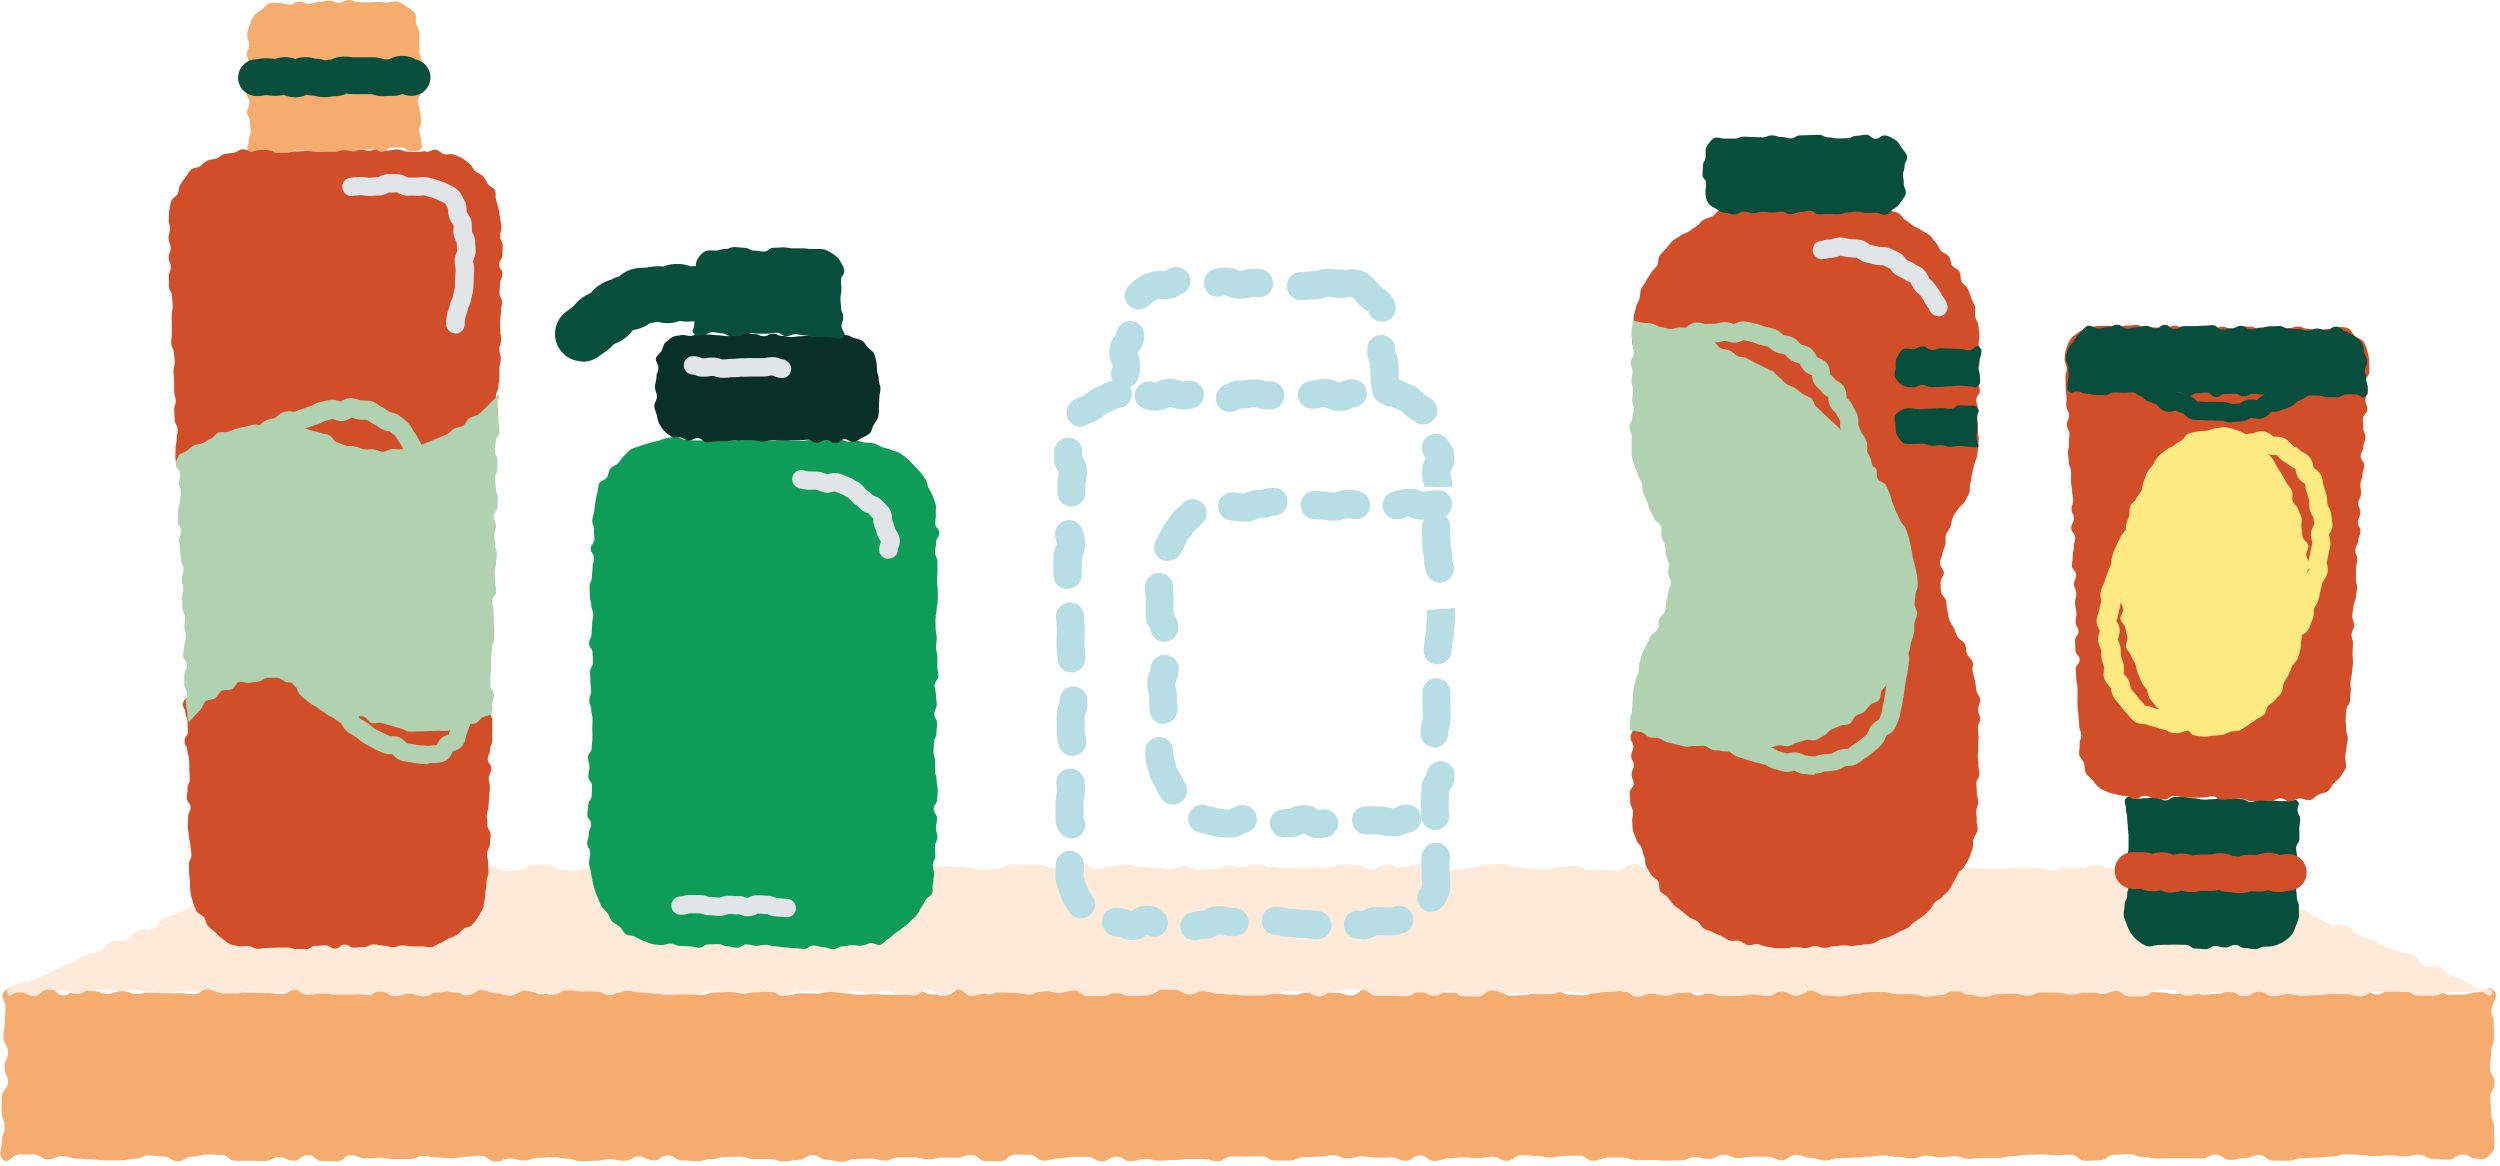
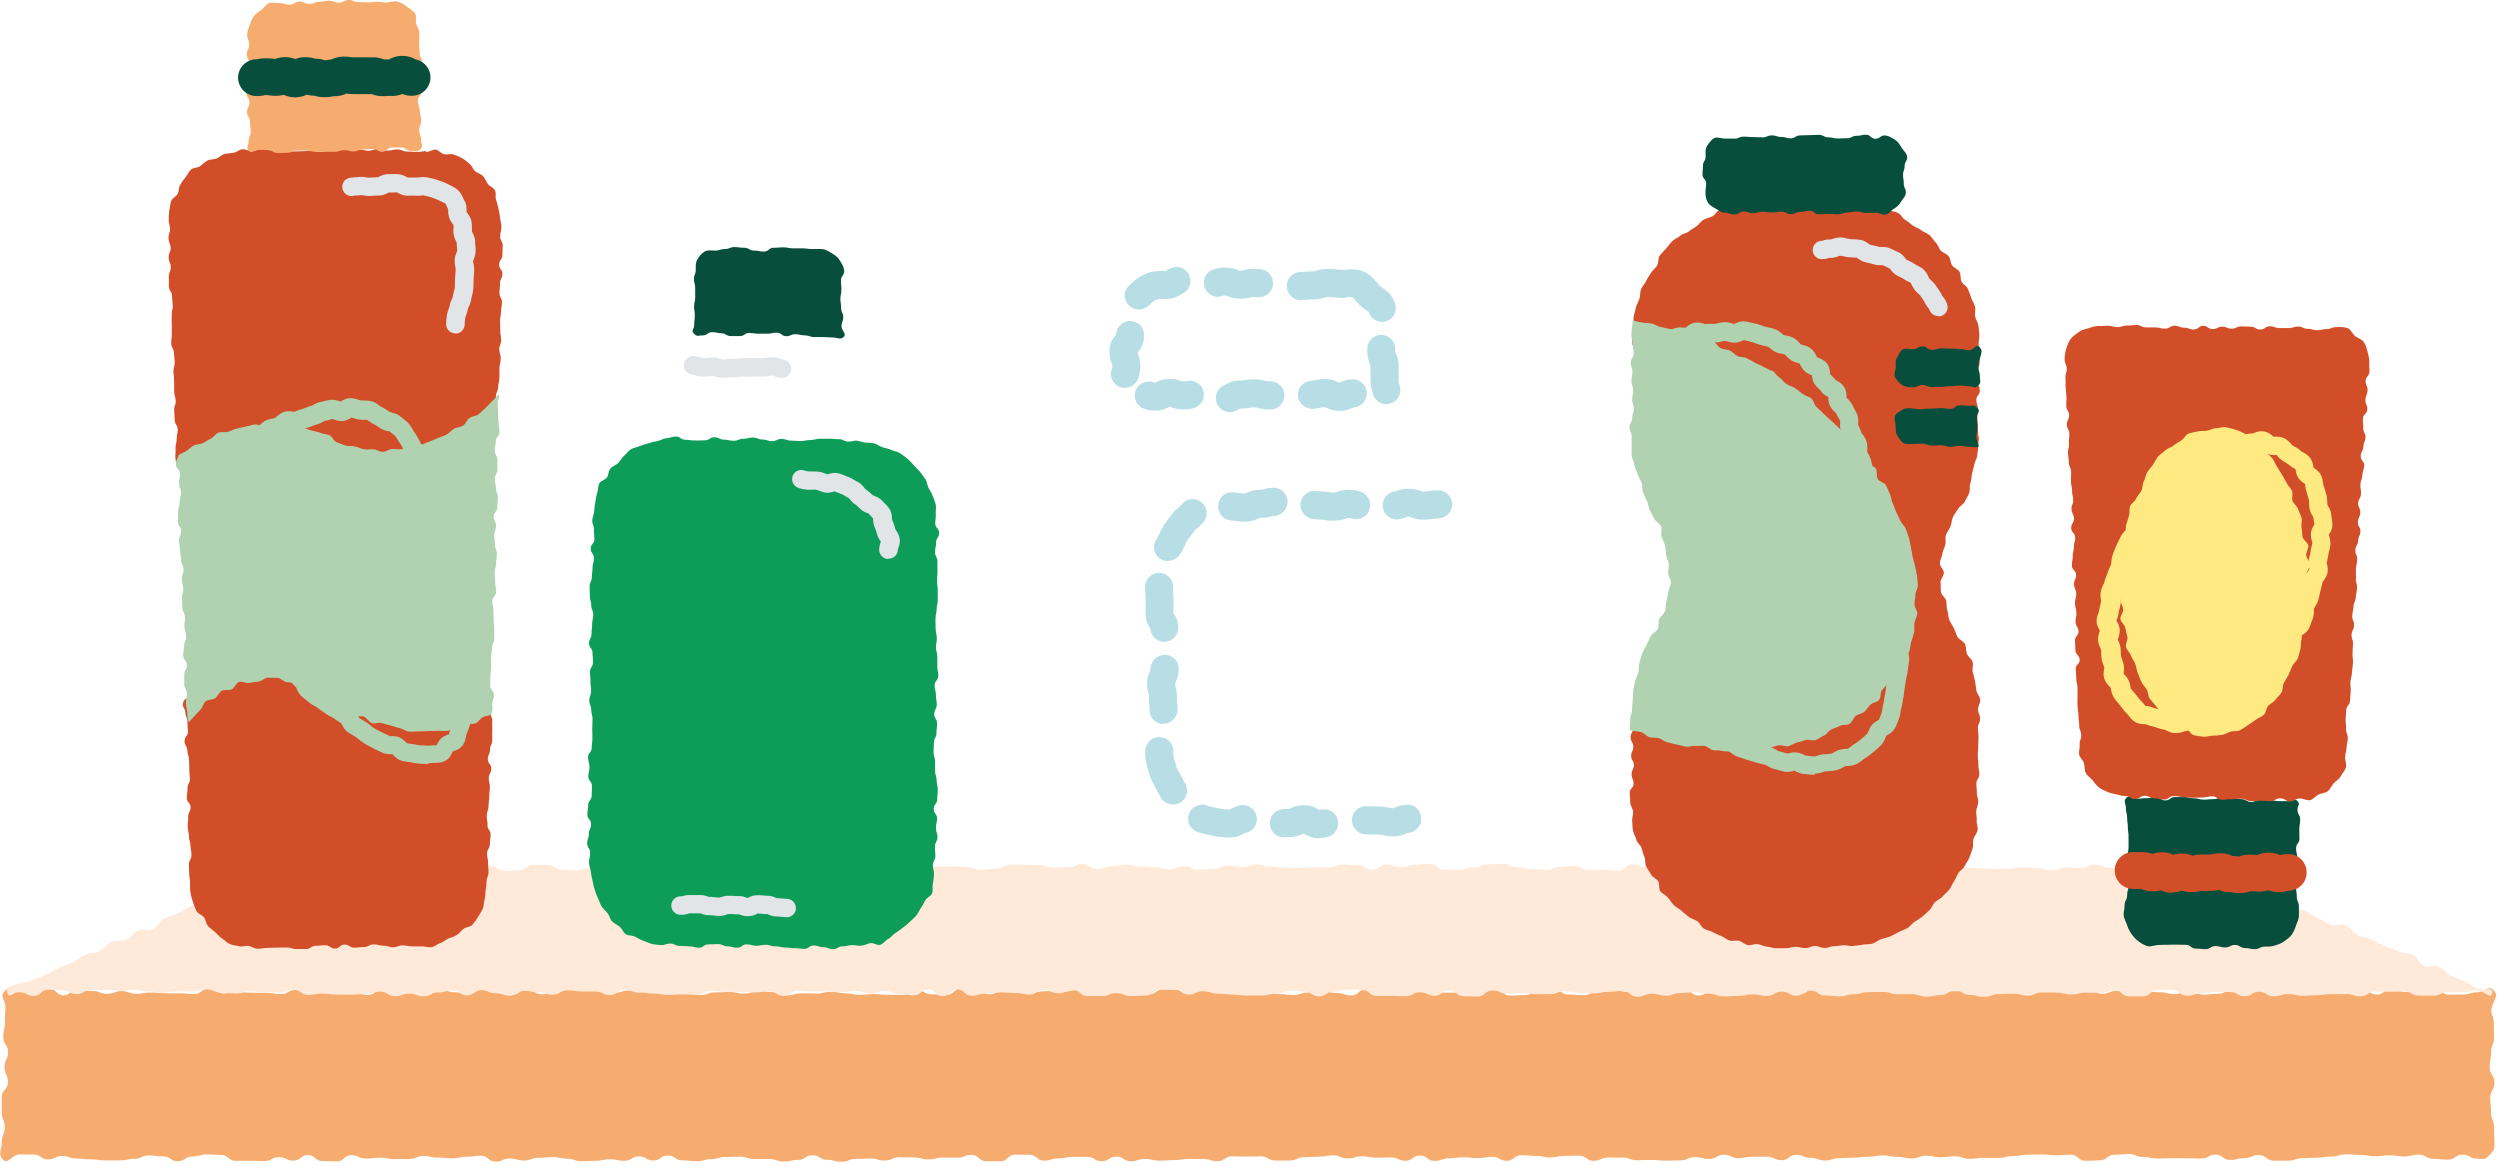
<svg xmlns="http://www.w3.org/2000/svg" width="178" height="83" fill="none">
  <path fill="#F7AC6F" d="M177.548 70.5c-.35-.37-.65.15-1.16.15-.51 0-.51.16-1.02.16s-.51.01-1.02.01-.51-.43-1.02-.43-.51.06-1.02.06-.51.18-1.02.18-.51-.2-1.03-.2-.51.38-1.03.38-.51-.33-1.03-.33-.51-.05-1.03-.05-.51.2-1.03.2-.51.01-1.03.01-.51.03-1.03.03-.51-.01-1.03-.01-.51-.05-1.03-.05-.51-.19-1.03-.19-.51.21-1.03.21-.51-.13-1.03-.13-.51.26-1.03.26-.51.06-1.03.06-.51-.27-1.03-.27-.51.23-1.03.23-.51-.13-1.03-.13-.51-.05-1.03-.05-.51-.16-1.03-.16-.51.11-1.03.11-.51.21-1.03.21-.51-.37-1.03-.37-.51.24-1.03.24-.51.02-1.03.02-.51-.18-1.02-.18-.51-.02-1.02-.02h-1.02c-.51 0-.51.28-1.02.28s-.51.09-1.02.09-.51-.19-1.02-.19-.51-.06-1.02-.06-.51.01-1.02.01-.51.21-1.02.21-.51-.29-1.02-.29-.51-.02-1.02-.02-.51.15-1.02.15-.51-.16-1.03-.16-.51.2-1.03.2-.51-.14-1.03-.14-.51.08-1.03.08-.51-.19-1.03-.19-.51.35-1.03.35-.51-.32-1.03-.32-.51.13-1.03.13-.51-.03-1.03-.03-.51.14-1.03.14-.51-.27-1.03-.27-.51.11-1.03.11-.51.35-1.03.35-.51-.4-1.03-.4h-1.03c-.51 0-.52.03-1.03.03s-.51-.04-1.03-.04-.51.14-1.03.14-.51-.16-1.03-.16-.51.19-1.03.19-.51.22-1.03.22-.51-.05-1.03-.05-.51-.35-1.03-.35h-1.03c-.52 0-.51.39-1.03.39s-.51.04-1.03.04-.51-.37-1.03-.37-.51-.09-1.03-.09-.51.05-1.03.05-.51.2-1.03.2h-1.03c-.52 0-.51-.12-1.03-.12s-.51-.12-1.03-.12-.51-.05-1.03-.05-.51.02-1.03.02-.51.02-1.03.02-.51.45-1.03.45-.51-.18-1.03-.18-.51-.1-1.03-.1-.52.07-1.03.07-.52.17-1.03.17-.52-.06-1.03-.06-.52-.03-1.03-.03-.52-.2-1.03-.2-.51.05-1.03.05-.51-.06-1.03-.06-.51.04-1.03.04-.51-.16-1.03-.16-.51.07-1.03.07-.51-.06-1.03-.06-.51.37-1.03.37-.51-.35-1.03-.35-.51.26-1.03.26-.51-.28-1.03-.28-.51.24-1.03.24-.51-.17-1.03-.17-.51.12-1.03.12-.52-.05-1.03-.05-.52.06-1.03.06-.52-.02-1.03-.02-.52-.19-1.03-.19-.52.37-1.03.37-.52-.13-1.03-.13-.52-.26-1.03-.26-.51.44-1.03.44-.51-.04-1.03-.04-.51-.27-1.03-.27-.51.3-1.03.3h-1.03c-.52 0-.52-.05-1.03-.05s-.52.05-1.03.05-.52-.11-1.03-.11-.52-.1-1.03-.1-.52.12-1.03.12-.52-.02-1.03-.02-.52.14-1.03.14-.52-.22-1.03-.22-.52-.07-1.03-.07-.52.17-1.03.17-.52-.11-1.03-.11-.52.03-1.03.03-.52.19-1.03.19-.52-.38-1.03-.38-.51.1-1.03.1-.51-.08-1.03-.08h-1.03c-.52 0-.51.04-1.03.04s-.51.18-1.03.18-.52-.33-1.03-.33-.52.18-1.03.18-.52-.19-1.03-.19-.52.28-1.03.28-.52.14-1.03.14-.51-.35-1.03-.35-.51.37-1.03.37-.51-.22-1.03-.22-.51-.17-1.03-.17-.51.34-1.03.34-.52-.11-1.03-.11-.52-.17-1.03-.17-.52.32-1.03.32-.52-.08-1.03-.08-.52-.01-1.03-.01-.52-.25-1.03-.25-.52.39-1.03.39-.52-.21-1.03-.21-.52-.07-1.03-.07-.52-.1-1.03-.1-.52.04-1.03.04-.52-.03-1.03-.03-.52.3-1.03.3-.52-.08-1.03-.08-.52-.02-1.03-.02-.52-.03-1.03-.03-.52.08-1.03.08-.52-.33-1.04-.33-.52.38-1.03.38-.52-.06-1.03-.06h-1.03c-.51 0-.52-.05-1.04-.05s-.52.09-1.03.09-.52-.19-1.03-.19-.52.19-1.04.19-.52-.2-1.04-.2-.52-.12-1.04-.12-.52.43-1.03.43-.52-.49-1.04-.49-.52.49-1.04.49-.52-.46-1.04-.46-.72-.2-1.08.18c-.36.38.07.57.07 1.11 0 .54-.04.53-.04 1.07s-.11.53-.11 1.07.34.54.34 1.07-.25.53-.25 1.07.24.54.24 1.07-.44.53-.44 1.07v1.07c0 .53.21.54.21 1.07s-.21.54-.21 1.08-.29.83.08 1.22.66-.36 1.17-.36h1.02c.51 0 .51.35 1.02.35s.51-.24 1.02-.24.51.18 1.02.18.51.06 1.02.06.51.07 1.03.07h1.03c.52 0 .51-.11 1.03-.11s.51-.24 1.03-.24.51.07 1.03.07.51.34 1.03.34.51-.33 1.03-.33.51-.15 1.03-.15.51.03 1.03.03.51.42 1.03.42h1.03c.52 0 .51.02 1.03.02s.51-.28 1.03-.28.51.25 1.03.25.51-.4 1.03-.4.51.43 1.03.43.51.02 1.03.02.51-.44 1.03-.44.51.24 1.03.24.51-.06 1.03-.06.51.1 1.03.1.51-.01 1.03-.01.51-.21 1.03-.21.51.11 1.03.11.51.05 1.02.05.51-.11 1.02-.11.51-.07 1.02-.07.51.42 1.02.42.51-.22 1.02-.22.51.14 1.02.14.51-.19 1.02-.19.51-.05 1.02-.05.51.11 1.02.11.51.18 1.02.18.51-.03 1.02-.03.51-.11 1.02-.11.51.11 1.03.11.51-.31 1.03-.31.51.29 1.03.29.51-.36 1.03-.36.51.35 1.03.35.51.06 1.03.06.51-.15 1.03-.15.51-.15 1.03-.15.51-.02 1.03-.02.51.17 1.03.17.51-.01 1.03-.01.51.18 1.03.18.51-.11 1.03-.11.51-.34 1.03-.34.52.33 1.03.33.52.14 1.03.14.51-.2 1.03-.2.51-.03 1.03-.03.51.14 1.03.14.51-.23 1.03-.23.51.01 1.03.01.51.14 1.03.14.51-.13 1.03-.13.51.01 1.03.01.51-.2 1.03-.2.51.45 1.03.45h1.03c.52 0 .51-.47 1.03-.47s.51.01 1.03.01.51.42 1.03.42.51-.16 1.03-.16.51-.11 1.03-.11h1.03c.52 0 .51.31 1.03.31s.51-.33 1.03-.33.51.33 1.03.33.51-.16 1.03-.16.51.12 1.03.12.51-.04 1.03-.04.52-.08 1.03-.08h1.03c.51 0 .52.16 1.03.16s.52-.35 1.03-.35.52.02 1.03.02.51-.02 1.03-.02.51.3 1.03.3h1.03c.52 0 .51-.24 1.03-.24s.51-.03 1.03-.03.51-.1 1.03-.1.51.22 1.03.22.51-.15 1.03-.15.51.1 1.03.1.51-.02 1.03-.02.51.24 1.03.24.51-.38 1.03-.38.51.39 1.03.39.52-.19 1.03-.19.52-.07 1.03-.07.52.06 1.03.06.52-.1 1.03-.1.52.29 1.03.29.52-.4 1.03-.4.52.05 1.03.05.51.11 1.03.11.51-.11 1.03-.11.51-.02 1.03-.02.51.37 1.03.37.51-.23 1.03-.23h1.03c.51 0 .52.19 1.03.19s.52-.02 1.03-.02.52.05 1.03.05.52-.02 1.03-.02.52-.23 1.03-.23.52.13 1.03.13.52-.3 1.03-.3.52.24 1.03.24.52-.1 1.03-.1h1.03c.51 0 .52.25 1.03.25s.52-.38 1.03-.38.52.21 1.03.21.51.19 1.03.19.51-.17 1.03-.17.51-.03 1.03-.03.51-.07 1.03-.07.51-.09 1.03-.09.52.1 1.03.1.52.11 1.03.11.52-.19 1.03-.19.52.11 1.03.11.52-.07 1.03-.07.51.18 1.03.18.51-.07 1.03-.07h1.03c.52 0 .51-.13 1.03-.13s.51-.09 1.03-.09.52-.02 1.03-.02.52.06 1.03.06.52-.04 1.03-.04.52.43 1.03.43.52-.03 1.03-.03.52-.4 1.03-.4.52-.05 1.03-.05.52.21 1.03.21.52.11 1.03.11.52-.02 1.03-.02h1.03c.51 0 .52.02 1.03.02s.52-.28 1.03-.28.52.38 1.03.38.52-.13 1.03-.13.52-.22 1.03-.22.52.4 1.03.4h1.04c.52 0 .52-.18 1.03-.18s.52-.03 1.03-.03.52-.08 1.03-.08.52-.16 1.04-.16.52.04 1.03.04.52.1 1.03.1.52-.07 1.04-.07.52.08 1.04.08.52-.13 1.04-.13.52.3 1.03.3.52.06 1.04.06.52-.36 1.04-.36.52.29 1.04.29.5.13.86-.24.38-.36.38-.9-.03-.53-.03-1.07-.21-.53-.21-1.07-.06-.54-.06-1.07.3-.53.3-1.07-.34-.54-.34-1.07.1-.53.1-1.07.21-.54.21-1.07-.02-.54-.02-1.07-.28-.56-.14-1.07c.17-.63.51-.82.13-1.21v-.02Z" />
  <path fill="#FFE9D9" d="M157.428 61.62c-.5-.11-.54-.07-1.05-.07s-.51.23-1.02.23-.51-.21-1.02-.21-.51.16-1.03.16-.51.1-1.03.1-.51.06-1.03.06-.51-.09-1.03-.09-.51-.24-1.03-.24-.51.24-1.03.24-.51-.04-1.03-.04-.51.21-1.03.21-.51-.15-1.03-.15-.51-.06-1.03-.06-.51.09-1.03.09-.51.02-1.03.02-.51-.04-1.03-.04-.52-.07-1.03-.07-.52-.2-1.03-.2-.52.41-1.03.41-.51-.43-1.03-.43-.51.16-1.03.16-.51.04-1.03.04-.51-.22-1.03-.22-.51.22-1.03.22-.51.06-1.03.06-.51.15-1.03.15-.51-.36-1.03-.36-.51.1-1.03.1-.51.03-1.03.03-.51.16-1.03.16-.51.03-1.03.03-.51-.28-1.03-.28-.51-.09-1.03-.09-.51.39-1.03.39-.51.01-1.03.01h-1.03c-.52 0-.51-.31-1.03-.31s-.51-.04-1.03-.04-.51.17-1.03.17-.51-.23-1.03-.23-.51.47-1.03.47-.51-.07-1.03-.07-.52.02-1.03.02-.52-.3-1.03-.3-.52.07-1.03.07-.52.21-1.03.21-.52-.06-1.03-.06-.51-.12-1.03-.12-.51-.24-1.03-.24-.51.04-1.03.04-.51.22-1.03.22-.51.16-1.03.16-.51.01-1.03.01-.51-.43-1.03-.43-.51.06-1.03.06-.51.18-1.03.18-.51-.2-1.03-.2-.51.38-1.03.38-.51-.33-1.03-.33-.52-.05-1.03-.05-.52.2-1.03.2-.52.01-1.03.01-.52.03-1.03.03-.52-.01-1.03-.01-.52-.05-1.03-.05-.52-.19-1.03-.19-.52.21-1.03.21-.51-.13-1.03-.13-.51.26-1.03.26-.51.06-1.03.06-.51-.27-1.03-.27-.52.23-1.03.23-.52-.13-1.03-.13-.52-.05-1.03-.05-.52-.16-1.03-.16-.52.11-1.03.11-.52.21-1.03.21-.52-.37-1.03-.37-.52.24-1.03.24-.52.02-1.03.02-.52-.18-1.03-.18-.52-.02-1.03-.02h-1.03c-.51 0-.52.28-1.03.28s-.52.09-1.03.09-.52-.19-1.03-.19-.51-.06-1.03-.06-.51.01-1.03.01-.51.21-1.03.21-.51-.29-1.03-.29-.51-.02-1.03-.02-.52.15-1.03.15-.52-.16-1.03-.16-.52.2-1.03.2-.52-.14-1.03-.14-.52.08-1.03.08-.51-.19-1.03-.19-.51.35-1.03.35-.51-.32-1.03-.32-.51.13-1.03.13-.51-.03-1.03-.03-.52.14-1.03.14-.52-.27-1.03-.27-.52.11-1.03.11-.52.35-1.03.35-.52-.4-1.03-.4h-1.03c-.51 0-.52.03-1.03.03s-.52-.04-1.03-.04-.52.14-1.03.14-.52-.16-1.03-.16-.52.19-1.03.19-.52.22-1.03.22-.52-.05-1.03-.05-.52-.35-1.03-.35h-1.03c-.51 0-.52.39-1.03.39s-.52.04-1.03.04-.52-.37-1.04-.37-.52-.09-1.03-.09-.52.05-1.03.05-.52.2-1.03.2h-1.04c-.52 0-.52-.12-1.03-.12s-.52-.12-1.03-.12-.52-.05-1.04-.05-.52.02-1.04.02-.52.02-1.04.02-.52.45-1.03.45-.52-.18-1.04-.18-.52-.1-1.04-.1-.52.07-1.04.07-.49.05-1 .16-.46.14-.94.35c-.48.21-.49.19-.96.4-.47.21-.56.03-1.03.24s-.46.25-.93.47c-.47.22-.5.16-.98.37s-.46.25-.93.46c-.47.21-.54.07-1.02.28-.48.21-.44.28-.92.49-.48.21-.5.16-.97.37s-.33.55-.8.76c-.47.21-.62-.1-1.09.11-.47.21-.37.45-.85.66-.48.21-.59-.04-1.06.17-.47.21-.38.43-.86.65-.48.22-.55.05-1.02.27-.47.22-.43.33-.9.54-.47.21-.49.17-.97.38s-.45.27-.93.48c-.48.21-.49.19-.97.41-.48.22-.56.04-1.04.25s-.79.07-.71.59c.08.52.35 0 .86 0s.51.26 1.02.26.51-.44 1.02-.44.51.04 1.02.04.51.27 1.02.27.51-.3 1.02-.3h1.03c.52 0 .51.05 1.03.05s.51-.05 1.03-.05.51.11 1.03.11.51.1 1.03.1.51-.12 1.03-.12.51.02 1.03.02.51-.14 1.03-.14.51.22 1.03.22.51.07 1.03.07.51-.17 1.03-.17.51.11 1.03.11.51-.03 1.03-.03.51-.19 1.03-.19.51.38 1.03.38.51-.1 1.03-.1.51.08 1.03.08h1.03c.52 0 .51-.04 1.03-.04s.51-.18 1.03-.18.51.33 1.03.33.51-.18 1.03-.18.51.19 1.03.19.51-.28 1.03-.28.51-.14 1.02-.14.51.35 1.02.35.51-.37 1.02-.37.51.22 1.02.22.51.17 1.02.17.51-.34 1.02-.34.51.11 1.02.11.51.17 1.02.17.51-.32 1.02-.32.51.08 1.02.08.51.01 1.02.01.51.25 1.02.25.51-.39 1.03-.39.51.21 1.03.21.51.07 1.03.07.51.1 1.03.1.51-.04 1.03-.04.51.03 1.03.03.51-.3 1.03-.3.51.08 1.03.08.51.02 1.03.02.51.03 1.03.03.51-.08 1.03-.08.51.33 1.03.33.51-.38 1.03-.38.51.06 1.03.06h1.03c.51 0 .52.05 1.03.05s.51-.09 1.03-.09.51.19 1.03.19.51-.19 1.03-.19.51.2 1.03.2.51.12 1.03.12.51-.43 1.03-.43.51.49 1.03.49.51-.49 1.03-.49.51.46 1.03.46.51-.16 1.03-.16.51-.08 1.03-.08.51.04 1.03.04.51.11 1.03.11.51-.34 1.03-.34.51.25 1.03.25.51-.24 1.03-.24.51.44 1.03.44h1.03c.52 0 .51-.21 1.03-.21s.51.21 1.03.21.51-.03 1.03-.03.51-.43 1.03-.43h1.03c.52 0 .52.35 1.03.35s.52-.24 1.03-.24.52.18 1.03.18.52.06 1.03.06.52.07 1.03.07h1.03c.52 0 .51-.11 1.03-.11s.51-.24 1.03-.24.51.07 1.03.07.51.34 1.03.34.51-.33 1.03-.33.51-.15 1.03-.15.51.03 1.03.03.51.42 1.03.42h1.03c.52 0 .51.02 1.03.02s.51-.28 1.03-.28.51.25 1.03.25.52-.4 1.03-.4.52.43 1.03.43.52.02 1.03.02.52-.44 1.03-.44.52.24 1.03.24.52-.06 1.03-.06.52.1 1.03.1.51-.01 1.03-.01.51-.21 1.03-.21.51.11 1.03.11.51.05 1.03.05.51-.11 1.03-.11.52-.07 1.03-.07.52.42 1.03.42.52-.22 1.03-.22.52.14 1.03.14.52-.19 1.03-.19.52-.05 1.03-.05.52.11 1.03.11.52.18 1.03.18.52-.03 1.03-.03.52-.11 1.03-.11.52.11 1.03.11.52-.31 1.03-.31.52.29 1.03.29.52-.36 1.03-.36.51.35 1.03.35.51.06 1.03.06.51-.15 1.03-.15.51-.15 1.03-.15.51-.02 1.03-.02.52.17 1.03.17.52-.01 1.03-.01.52.18 1.03.18.52-.11 1.03-.11.52-.34 1.03-.34.51.33 1.03.33.51.14 1.03.14.51-.2 1.03-.2.51-.03 1.03-.03.51.14 1.03.14.52-.23 1.03-.23.52.01 1.03.01.52.14 1.03.14.52-.13 1.03-.13.52.01 1.03.01.52-.2 1.03-.2.52.45 1.03.45h1.03c.51 0 .52-.47 1.03-.47s.52.01 1.03.01.52.42 1.03.42.52-.16 1.03-.16.52-.11 1.03-.11h1.03c.51 0 .52.31 1.03.31s.52-.33 1.03-.33.52.33 1.03.33.52-.16 1.04-.16.52.12 1.03.12.52-.04 1.03-.04.52-.08 1.03-.08h1.04c.52 0 .52.16 1.03.16s.52-.35 1.03-.35.52.02 1.04.02.52-.02 1.04-.02.52.3 1.04.3h1.03c.51 0 .52-.24 1.04-.24s.52-.03 1.04-.03.52-.1 1.04-.1.96.7 1.07.19c.11-.51-.56-.11-1.03-.32-.47-.21-.44-.3-.91-.51-.47-.21-.48-.19-.96-.4-.48-.21-.38-.43-.86-.64-.48-.21-.63.13-1.1-.08-.47-.21-.32-.57-.79-.78-.47-.21-.55-.04-1.03-.25s-.5-.15-.98-.36-.45-.26-.92-.47c-.47-.21-.52-.12-.99-.33-.47-.21-.36-.48-.84-.69-.48-.21-.64.15-1.11-.06-.47-.21-.45-.26-.93-.47-.48-.21-.43-.31-.91-.52-.48-.21-.52-.11-1-.32-.48-.21-.48-.2-.96-.41-.48-.21-.32-.55-.8-.76-.48-.21-.57 0-1.05-.22-.48-.22-.48-.21-.96-.43s-.42-.31-.86-.59c-.47-.29-.51-.29-1.02-.4l-.01-.08Z" />
  <path fill="#D24E29" d="M30.37 10.76c-.34 0-.34.06-.69.06-.35 0-.34-.03-.69-.03-.35 0-.34-.15-.69-.15-.35 0-.34.07-.69.08-.35 0-.34-.11-.69-.11-.35 0-.34.12-.69.12-.35 0-.34-.1-.68-.09h-.69c-.35 0-.35.05-.69.05-.34 0-.34-.01-.69 0-.35 0-.34.13-.69.13-.35 0-.35-.1-.69-.09-.34 0-.35.04-.69.04-.34 0-.35.02-.69.02-.34 0-.34-.04-.69-.04-.35 0-.35-.04-.69-.04-.34 0-.35-.09-.69-.09-.34 0-.35.13-.69.14-.35 0-.35-.13-.69-.13-.22 0-.43.23-.65.25-.22.03-.43.04-.64.09-.21.05-.37.24-.57.32-.2.08-.45.04-.64.14-.19.11-.34.26-.52.4-.18.13-.5.1-.65.24-.16.14-.25.38-.39.55-.14.17-.27.35-.38.54-.12.18-.08.44-.18.64-.1.2-.39.3-.46.51-.07.21-.09.44-.13.65-.04.21-.03.44-.05.66-.02.22.09.43.1.65 0 .34-.12.35-.11.68 0 .33.13.34.15.68.02.34-.15.35-.14.69 0 .34.13.34.15.68.02.34-.15.35-.14.69.02.34 0 .34 0 .68s.21.33.22.67c.02.34.04.34.06.68.02.34-.08.34-.07.68 0 .34-.02.34 0 .68s-.01.34 0 .68c.02.34-.05.34-.04.68 0 .34.18.33.19.67.02.34.05.34.06.68 0 .34-.1.35-.09.69.02.34.04.34.05.68v.68c0 .34.09.34.11.68.02.34-.12.35-.11.69.02.34.03.34.04.68 0 .34.19.33.21.67.02.34-.08.35-.07.69 0 .34-.1.35-.08.69.02.34-.03.35-.01.69.02.34.09.32.23.63s.13.28.38.51c.24.23.13.36.37.59.24.23.44.03.68.26.24.23.21.27.45.5.24.23.08.4.33.64.24.24.43.04.67.28.24.23.13.35.38.59.24.24.25.23.49.46s.17.32.41.55c.24.23.31.16.56.39.24.23.22.27.46.5.24.23.26.21.51.45.24.24.24.25.48.48.24.23.19.29.44.53.25.24.39.1.63.33s.52.17.55.51c.02.34-.19.37-.4.64-.21.27-.46.08-.67.35-.21.27-.15.32-.35.6-.21.28-.19.29-.4.56-.21.27-.16.31-.37.58-.21.27-.23.26-.45.53-.21.27-.27.23-.47.5-.21.27-.09.37-.3.64s-.27.23-.48.5c-.21.27-.26.24-.47.51-.21.27-.17.3-.39.57-.21.27-.11.35-.32.62-.21.27-.23.26-.44.53s-.4.13-.61.4c-.21.28-.25.25-.46.52-.21.27-.13.34-.35.61-.22.27-.43.19-.54.53-.11.33.15.38.16.72.02.34.14.33.15.67 0 .34.02.34.03.67.02.33-.25.35-.24.69 0 .34.19.33.2.67.02.34.1.33.12.67.014.227.02.45.02.67 0 .33.03.34.04.67.02.33-.18.35-.17.68.02.33-.06.34-.05.68 0 .34.26.33.27.66 0 .33-.18.35-.17.69 0 .34-.04.34-.03.68 0 .34.07.34.08.68 0 .34.09.33.11.67.02.34.06.34.07.68.01.34-.19.35-.18.69.02.34 0 .34.02.68s.06.34.06.68c0 .22 0 .46.04.67.03.22.11.44.17.65.07.21.15.43.25.63s.41.26.54.45c.13.18.13.44.28.61.15.16.33.29.5.43.17.14.3.34.49.45.18.12.35.31.55.4.2.09.44.1.66.16.22.06.46-.05.68-.02.22.03.43.21.65.2.35 0 .35-.05.69-.06.34 0 .35-.02.69-.02.34 0 .35 0 .69-.01.34 0 .34.11.69.11h.69c.35 0 .34-.22.68-.23.35 0 .35-.04.69-.04.34 0 .35.24.69.24.34 0 .34-.28.68-.29.34 0 .35.22.69.22.35 0 .35-.04.69-.04.34 0 .34-.19.69-.19.35 0 .35.09.69.09.34 0 .35.11.69.11.35 0 .35-.13.69-.13.35 0 .35.07.69.07.35 0 .35.01.69 0 .22 0 .46.09.67.06.22-.03.41-.23.62-.29.21-.06.37-.23.57-.32.2-.09.41-.13.6-.25s.31-.3.48-.44c.17-.14.49-.13.63-.29.14-.16.29-.35.4-.54.12-.18.24-.39.34-.58.1-.2.07-.45.14-.66.06-.21.04-.43.07-.65.04-.22.07-.42.07-.64 0-.33.13-.33.14-.67.01-.34-.04-.34-.03-.67 0-.33-.07-.34-.07-.67s.19-.33.2-.67c.01-.33.04-.33.05-.67.01-.34-.23-.34-.22-.68.01-.33-.06-.34-.05-.67 0-.33.11-.33.12-.67.01-.33.04-.33.05-.67 0-.34.04-.33.05-.67.01-.34-.09-.34-.08-.67.01-.33.17-.33.18-.67.01-.34-.25-.34-.25-.68 0-.33.16-.33.16-.67s.15-.33.16-.67c.01-.34-.02-.34 0-.67.01-.33-.02-.34 0-.68s-.15-.34-.15-.68.06-.34.07-.68c0-.34.18-.37.08-.7-.1-.33-.2-.3-.4-.57-.2-.27-.17-.29-.38-.57-.21-.28-.38-.13-.58-.41-.2-.27-.17-.29-.38-.57-.21-.28-.25-.23-.45-.5s-.06-.38-.27-.65c-.2-.27-.15-.31-.36-.59-.21-.28-.35-.15-.56-.43-.2-.27-.05-.39-.25-.66s-.35-.16-.55-.43c-.2-.27-.16-.31-.36-.58-.2-.27-.28-.21-.49-.49-.21-.28-.24-.24-.45-.51-.2-.27-.12-.34-.33-.61-.21-.27-.32-.18-.53-.45-.21-.27-.14-.33-.34-.6-.2-.27-.49-.23-.49-.57 0-.35.2-.36.41-.64.21-.28.26-.23.47-.51.21-.28.26-.24.46-.51s.28-.22.49-.49c.21-.28.11-.34.32-.61.21-.27.3-.2.51-.47.21-.27.1-.35.31-.62.21-.28.23-.26.43-.53.2-.27.17-.3.37-.58.2-.28.24-.25.45-.52.21-.27.35-.17.55-.45.2-.28 0-.42.21-.7.21-.28.19-.28.4-.56.21-.28.35-.17.55-.44.21-.27.21-.28.41-.55.21-.28.28-.22.49-.49.21-.28.12-.34.32-.62.21-.28.21-.28.32-.6.12-.32.09-.31.1-.65.01-.33-.06-.34-.04-.67.01-.33-.11-.34-.1-.67 0-.33.15-.33.16-.67.01-.33.08-.33.09-.67v-.67c.01-.34.08-.33.09-.67.01-.34-.1-.34-.1-.67s.12-.33.13-.67c0-.33-.06-.34-.06-.67s-.02-.34-.02-.67.07-.33.07-.67c0-.33.06-.33.07-.67.01-.33-.19-.34-.18-.68.01-.34.04-.33.04-.67s.16-.33.17-.67c.01-.33-.24-.34-.23-.68.01-.34.22-.33.23-.67l.02-.67c.01-.33-.19-.34-.18-.68.01-.33.09-.33.09-.67 0-.22-.08-.43-.1-.65-.02-.22-.06-.42-.11-.63-.05-.21-.09-.42-.17-.62-.07-.2.02-.49-.08-.69-.1-.2-.39-.28-.51-.46s-.2-.39-.34-.55c-.15-.16-.4-.21-.56-.35-.16-.14-.23-.4-.4-.53s-.34-.3-.53-.4c-.19-.1-.4-.19-.61-.26-.21-.08-.46.03-.67-.02-.21-.05-.39-.3-.6-.33-.22-.02-.44.17-.67.17l-.03-.03.05-.03Z" />
  <path fill="#F7AC6F" d="M27.61.19c-.35 0-.35-.06-.7-.06s-.35.04-.7.04-.35-.02-.7-.02-.34-.15-.69-.15c-.35 0-.34.19-.7.19-.35 0-.35-.14-.7-.14s-.35.07-.7.08c-.35 0-.35.15-.7.15s-.35-.17-.7-.17-.35.22-.7.22-.35-.11-.71-.11c-.24 0-.51-.07-.73 0-.22.07-.37.34-.56.47-.19.14-.4.26-.54.45s-.23.41-.3.64c-.08.23-.18.45-.18.69 0 .35.13.35.14.69 0 .34-.16.35-.16.69 0 .35.17.35.18.68 0 .34-.1.35-.09.69 0 .34.13.35.14.69 0 .35-.27.35-.27.69 0 .35.22.34.22.69 0 .35-.17.35-.17.69 0 .34.21.34.21.69 0 .35.05.35.05.69 0 .34-.15.35-.15.69 0 .35-.21.45.03.69.24.25.33-.07.67-.07h.68c.34 0 .34.23.68.22.34 0 .34 0 .68-.01.34 0 .34-.15.67-.16.33 0 .34 0 .67-.01.33 0 .34.1.67.1h1.36c.34 0 .34-.11.68-.12.34 0 .34.1.68.09.34 0 .34-.14.68-.14s.34-.04.68-.04.34.21.68.21.34-.3.68-.31c.34 0 .34.01.68 0 .34 0 .34.24.69.24.35 0 .43.13.67-.11.23-.24.06-.33.05-.67 0-.35-.13-.35-.13-.69 0-.35.14-.35.14-.69 0-.34-.09-.35-.1-.69-.01-.34-.13-.35-.14-.69 0-.35.26-.35.26-.69 0-.35-.22-.34-.23-.69 0-.35.18-.35.18-.69 0-.34.08-.35.08-.69 0-.35-.15-.35-.16-.69 0-.35-.04-.35-.04-.69 0-.35.02-.35.02-.69 0-.24-.15-.44-.23-.66-.07-.22.06-.57-.08-.76-.14-.19-.39-.33-.58-.47-.19-.14-.41-.29-.64-.36-.23-.07-.49.04-.73.04h.01v.03Z" />
  <path fill="#074F3C" d="M23.11 6.92c-.32 0-.54-.05-.73-.11-.22 0-.39-.03-.54-.07a1.892 1.892 0 0 1-1.63.01c-.16.04-.33.07-.56.07a3.6 3.6 0 0 1-.56-.04c-.03 0-.07-.01-.13-.01h-.09c-.15.04-.32.07-.6.07-.72 0-1.31-.58-1.32-1.3 0-.72.58-1.31 1.3-1.32h.05c.19-.04.36-.07.64-.07.26 0 .42.02.56.04.03 0 .05 0 .08.01a2.091 2.091 0 0 1 1.45 0c.18-.07.4-.13.67-.13.33 0 .55.05.74.11.29 0 .5.05.68.11h.08c.11-.02.23-.04.41-.06.18-.09.47-.2.86-.2.27 0 .41.02.54.04.04 0 .07.01.15.01H26.54c.38 0 .64.09.8.15h.37c.2-.12.5-.25.92-.25.45 0 .77.14.96.25.6.12 1.05.64 1.06 1.27 0 .72-.58 1.31-1.3 1.32-.28 0-.52-.05-.69-.13-.18.07-.41.14-.7.14h-.28c-.1 0-.21.01-.41.02-.38 0-.64-.09-.8-.15H25.2c-.27 0-.41-.02-.54-.04-.18.09-.46.19-.84.19-.05 0-.09 0-.11.01-.14.03-.31.05-.58.06h-.02Z" />
  <path fill="#B1D2B1" d="M35 50.81c.09-.32.05-.33.05-.66s.11-.33.12-.67c0-.33-.28-.34-.27-.67l.02-.67c.01-.33.04-.33.05-.67 0-.33-.02-.33 0-.67.01-.33.05-.33.06-.67.01-.33.15-.33.16-.66.01-.33 0-.33 0-.67 0-.33-.04-.33-.04-.67 0-.33-.02-.33-.02-.67 0-.33-.08-.34-.08-.67s.27-.33.28-.66c0-.33-.07-.33-.07-.67s-.05-.33-.04-.67c0-.34.1-.33.1-.67 0-.33.05-.33.06-.67.01-.33-.15-.34-.14-.67 0-.33-.06-.33-.05-.67.01-.34.12-.33.13-.67 0-.33-.18-.34-.17-.67.01-.33.26-.33.26-.66s.03-.33.04-.67c.01-.33-.15-.34-.14-.67 0-.33-.09-.34-.08-.67 0-.33.18-.33.18-.67v-.67c.01-.34-.18-.34-.18-.67s.06-.33.07-.67c.01-.34.25-.33.26-.66.01-.33-.07-.34-.06-.67.01-.33-.07-.34-.06-.67.01-.33-.04-.34-.03-.67.01-.33.19-.36.11-.69-.16.15-.32.36-.49.51-.17.15-.3.34-.47.48-.17.14-.32.32-.5.45-.18.14-.46.13-.64.27-.18.13-.26.41-.45.53-.18.13-.46.11-.65.23-.19.12-.34.31-.54.42-.2.11-.42.15-.63.25-.21.09-.41.18-.62.26-.21.08-.42.17-.63.23-.21.07-.45.05-.67.1-.21.05-.42.15-.65.19-.23.04-.45-.03-.67-.01-.22.01-.44.21-.66.2-.23 0-.44-.17-.66-.18-.22-.02-.45.04-.67 0-.22-.04-.42-.15-.64-.2-.22-.06-.47 0-.69-.07-.22-.08-.43-.15-.64-.24-.2-.1-.3-.42-.51-.5-.2-.08-.45-.09-.65-.17-.2-.08-.44-.11-.65-.17-.21-.06-.43-.16-.64-.2-.21-.04-.44-.13-.65-.16-.22-.03-.46.13-.68.11-.22-.02-.44 0-.66-.01-.22 0-.44.04-.66.04-.22 0-.47-.23-.68-.2-.22.02-.44.11-.65.15-.22.03-.44.09-.65.14-.22.05-.42.17-.63.23-.21.06-.48 0-.68.06-.2.07-.35.35-.55.43-.2.08-.38.24-.57.32-.2.09-.46.07-.65.17-.2.1-.35.29-.53.4-.2.11-.36.16-.54.27-.06.33-.21.33-.2.67 0 .34.29.33.3.67.01.34-.08.34-.07.68 0 .34.13.33.14.67 0 .34-.11.35-.1.69 0 .34-.13.35-.11.69.02.34-.02.34-.01.68 0 .34.22.33.23.67 0 .34-.17.35-.15.69.02.34.05.34.07.68.02.34.06.34.07.68 0 .34.17.33.18.67 0 .34-.13.35-.12.69 0 .34.08.34.1.68.02.34-.11.34-.09.68.02.34 0 .34.02.68s.17.33.19.67c.02.34-.06.34-.04.69.02.35.11.34.12.68.02.34-.15.35-.14.69 0 .34-.08.35-.07.69.02.34.26.33.27.67.02.34-.2.35-.19.69v.68c0 .34.18.34.19.68 0 .34-.08.35-.07.69 0 .34.09.34.1.69 0 .35 0 .31.11.64.15-.17.21-.24.36-.4.16-.16.3-.34.46-.49.16-.16.2-.47.37-.6.18-.14.5-.09.68-.22.18-.13.27-.41.47-.53.2-.11.51 0 .71-.1.2-.1.3-.45.52-.53.21-.07.51.13.73.07.22-.05.43-.06.66-.09.23-.03.43-.28.66-.28.23 0 .46 0 .69.01.23.02.41.26.64.31.22.04.46 0 .68.07.21.06.43.12.65.21.2.08.43.15.63.25s.36.28.56.39c.19.11.32.33.51.46s.48.1.67.22c.19.12.34.32.53.43.19.11.37.28.57.37.2.1.52-.03.72.06.2.09.34.37.55.45.21.08.5-.07.71 0 .21.06.43.13.65.18.22.05.43.15.65.19.22.04.43.22.65.24.22.02.46-.02.69-.02.23 0 .46 0 .68-.02.22-.01.46 0 .68-.02.22-.01.47.04.69 0 .22-.04.4-.29.62-.34.22-.05.44-.08.65-.14.21-.06.49.03.7-.04.21-.07.34-.36.55-.45.2-.09.43-.11.63-.21l-.02-.04Z" />
  <path fill="#E2E5E8" d="M32.43 23.74c-.34 0-.63-.26-.66-.6 0-.06-.01-.29.06-.74.02-.12.06-.26.11-.39l.08-.24c.02-.2.1-.35.16-.48.03-.05.06-.12.06-.15.01-.12.04-.26.08-.39l.06-.26c.01-.09.01-.18.01-.28 0-.12 0-.25.01-.37.01-.17.02-.35.04-.52v-.13s0-.12-.02-.18c-.03-.13-.05-.29-.05-.47 0-.22.08-.41.13-.55.02-.04.04-.09.05-.12 0-.09-.01-.21-.02-.33 0-.1-.01-.19-.02-.29 0-.01-.03-.05-.05-.1-.06-.13-.15-.31-.17-.52-.01-.13-.01-.26 0-.39v-.23c-.01-.01-.04-.05-.07-.08-.08-.11-.18-.25-.24-.44s-.07-.37-.07-.5v-.09c-.03-.07-.07-.14-.1-.21-.03-.07-.07-.16-.09-.19-.04-.03-.18-.1-.29-.15l-.17-.08c-.14-.07-.34-.14-.53-.21-.18-.06-.39-.1-.58-.15-.03 0-.09 0-.13.01-.14.01-.3.03-.49.01-.08-.01-.16 0-.24 0h-.38c-.24-.02-.43-.12-.57-.19a.37.37 0 0 0-.11-.05c-.05 0-.16.01-.27.02h-.31s-.03.03-.07.05c-.14.07-.33.15-.56.16-.22 0-.43.02-.63.03-.2.01-.37-.01-.51-.04-.05 0-.12-.02-.14-.02-.2.02-.29.02-.37.03-.07 0-.11 0-.25.03a.653.653 0 0 1-.74-.55.64.64 0 0 1 .55-.74c.22-.03.29-.03.38-.04.06 0 .14 0 .3-.02.17-.01.33 0 .46.03.09.01.16.02.22.02.21-.01.43-.02.67-.04-.01 0 .02-.02.05-.04.15-.07.36-.17.62-.17h.24c.14 0 .29-.02.44 0 .26.01.46.11.62.19.03.02.07.04.11.05H29.7c.03 0 .1 0 .15-.01.15-.02.35-.04.57 0 .24.05.49.11.71.18.23.08.49.16.72.28l.14.07c.19.09.41.2.59.36.22.19.34.45.42.63.02.05.04.1.07.14.14.24.14.48.15.66v.14c0 .01.03.05.06.08.1.14.23.33.29.6.03.18.03.35.03.5v.22c0 .01.03.05.05.09.07.15.17.35.18.6 0 .08 0 .16.01.24.01.15.03.31.02.46 0 .24-.08.44-.13.59-.02.05-.04.09-.05.12 0 .01.01.1.03.16.03.14.06.31.05.51v.13c-.02.19-.03.37-.04.56 0 .09 0 .18-.01.27 0 .14 0 .27-.02.41-.02.16-.05.31-.09.45-.02.08-.04.15-.05.22-.03.23-.11.41-.18.55-.02.04-.05.08-.05.12-.03.19-.09.36-.14.5-.02.05-.04.1-.05.15-.05.31-.04.44-.04.45 0 .35-.26.66-.62.68h-.03v-.02l-.01.01Z" />
  <path fill="#B1D2B1" d="M30.53 54.4c-.17 0-.33-.01-.5-.02h-.07c-.21-.02-.44-.04-.69-.1l-.2-.03c-.15-.02-.34-.04-.54-.11-.25-.09-.41-.26-.53-.38-.02-.02-.04-.05-.07-.06H27.86c-.17 0-.42 0-.67-.13-.07-.03-.14-.06-.22-.1a4.25 4.25 0 0 1-.43-.21c-.07-.04-.14-.08-.22-.12-.13-.07-.27-.14-.4-.22-.12-.08-.24-.17-.35-.26-.07-.05-.13-.11-.21-.16-.07-.05-.14-.09-.22-.14a7.45 7.45 0 0 1-.37-.23c-.23-.16-.34-.38-.42-.54-.01-.03-.03-.06-.04-.08l-.18-.12c-.12-.08-.24-.15-.35-.24-.05-.04-.12-.06-.18-.1-.12-.06-.28-.14-.42-.25-.07-.05-.14-.1-.22-.15-.12-.08-.24-.16-.34-.25-.05-.05-.12-.07-.18-.11-.12-.06-.27-.15-.41-.26l-.2-.16-.34-.28a1.3 1.3 0 0 1-.36-.55.37.37 0 0 0-.05-.11c-.07-.05-.16-.16-.26-.26-.05-.05-.09-.1-.14-.15-.03 0-.06-.01-.09-.02-.17-.04-.43-.09-.64-.3-.21-.2-.29-.45-.34-.61 0-.02-.01-.04-.02-.06a.262.262 0 0 1-.09-.05c-.13-.06-.31-.15-.47-.31-.12-.13-.22-.27-.3-.38-.04-.06-.08-.12-.13-.17-.14-.14-.22-.29-.3-.42a.742.742 0 0 0-.1-.16c-.02-.02-.09-.06-.14-.09-.12-.08-.29-.17-.43-.33-.11-.12-.19-.25-.27-.38-.04-.07-.08-.13-.13-.19-.03-.02-.07-.05-.11-.06-.13-.08-.31-.18-.45-.36a3.11 3.11 0 0 1-.25-.38c-.04-.07-.09-.14-.13-.21-.05-.07-.11-.12-.16-.18-.11-.11-.21-.22-.3-.34-.14-.19-.27-.39-.39-.58-.11-.16-.17-.32-.22-.45-.03-.07-.05-.13-.09-.19-.09-.14-.16-.29-.23-.43l-.1-.19a2.53 2.53 0 0 1-.18-.46c-.02-.07-.04-.14-.07-.2-.01-.01-.06-.07-.1-.11-.11-.11-.25-.27-.34-.48-.11-.27-.08-.54-.06-.71 0-.03 0-.05.01-.07a.705.705 0 0 0-.07-.09c-.09-.12-.21-.29-.27-.52-.02-.07-.05-.14-.08-.21-.06-.14-.13-.29-.16-.48-.05-.29.04-.55.1-.71 0 0 0-.02.01-.03 0-.01-.01-.02-.02-.03-.11-.16-.26-.38-.26-.7 0-.3.14-.53.23-.69 0-.01.01-.02.02-.03 0-.01-.01-.03-.02-.05-.07-.18-.17-.44-.1-.74.08-.33.31-.53.47-.66.02-.01.03-.03.05-.04.01-.05.03-.09.03-.14.03-.15.07-.32.16-.5.01-.03.03-.11.05-.18.04-.16.08-.35.21-.54.15-.24.37-.38.51-.46.03-.02.07-.04.1-.06-.01.01 0-.07.03-.11.05-.16.13-.37.31-.55.32-.32.56-.49.56-.49s.02-.01.03-.02c.27-.19.52-.2.67-.19.08-.17.21-.41.48-.57.2-.12.42-.15.57-.16.05 0 .09 0 .14-.02.11-.07.26-.14.4-.21l.18-.09.08-.08c.1-.11.25-.26.46-.36.18-.09.35-.11.48-.14.07-.01.15-.03.18-.04a.73.73 0 0 0 .1-.09c.11-.1.27-.23.48-.32.27-.11.53-.06.7-.04.03 0 .05.01.08.01l.16-.06c.14-.05.29-.11.44-.15.07-.02.15-.05.22-.08.14-.05.28-.11.43-.15.03 0 .1-.05.14-.07.14-.07.3-.16.51-.2.08-.01.15-.03.23-.05.16-.04.31-.07.47-.09.27-.03.49.05.65.11.01 0 .03.01.05.02.01 0 .03-.01.04-.03.16-.09.4-.24.7-.22.21.01.39.07.54.11.07.02.12.04.19.05.07.01.13 0 .2.01.16 0 .35 0 .55.06.24.06.42.21.54.3.04.03.08.06.12.08.18.08.33.18.47.27.05.04.11.08.16.11.02 0 .07.01.1.03.17.04.41.09.62.26l.1.08c.15.12.32.25.48.41.14.15.23.31.31.44.03.06.07.12.11.18.11.14.19.29.28.45.03.06.07.12.1.18.08.14.15.29.21.45.03.07.05.14.09.21.01.03.06.08.09.13.1.12.22.27.3.48.11.28.06.54.02.72 0 .02 0 .04-.01.06l.05.05c.1.12.23.29.3.52.02.07.05.12.09.18.07.12.14.27.19.44.04.12.07.25.09.38.02.09.04.19.07.28.06.21.06.39.05.54v.16c.03.08.05.18.09.27.04.12.08.24.12.37.02.08.05.15.09.22.06.14.12.27.15.41.05.2.06.37.05.52v.17l.06.06c.1.13.24.3.3.55.03.14.05.28.07.42.01.08.02.17.04.25.02.08.05.15.08.22.06.14.11.28.15.42.05.22.03.42.01.58 0 .05-.01.1-.01.14 0 .03.04.1.07.17.06.12.13.27.17.46.04.19.04.37.03.51v.18c0-.03.03 0 .05.04.11.14.26.32.3.59.04.21.02.4 0 .54 0 .05-.01.13-.01.16.03.18.03.35.02.49v.2c0 .01.03.05.06.09.08.14.19.32.23.55.04.25-.02.48-.07.63 0 .03-.02.05-.03.08.01.03.03.05.05.07.08.14.2.33.23.58.01.09.03.18.03.27l.06.41c.03.29-.07.52-.14.68v.01s0 .01.01.01c.11.15.26.38.28.68 0 .22-.04.41-.08.55-.01.05-.03.13-.04.16 0 .24-.07.43-.12.58-.01.03-.03.07-.03.1.01.03.03.05.03.08.07.16.18.39.15.68-.02.17-.05.34-.09.5-.02.07-.03.15-.04.22-.04.21-.11.38-.17.52-.03.06-.05.12-.07.18-.08.27-.17.51-.26.71-.03.05-.03.12-.04.18-.04.18-.08.39-.22.6-.2.3-.51.4-.69.46-.01 0-.03 0-.04.01 0 .01-.01.03-.02.04-.08.19-.23.51-.58.66-.24.11-.49.11-.69.12h-.19c-.1.01-.21.02-.31.02h.04l.05.06ZM29 52.92c.08.02.16.03.24.04.11.01.22.03.32.05.16.04.33.05.5.06h.07c.19.02.39.04.54.01.1-.01.22-.01.33-.02h.1c.06-.14.15-.35.34-.51.18-.15.37-.21.51-.26h.02c0-.02 0-.05.01-.07.03-.14.06-.29.12-.42.07-.16.15-.35.2-.55.03-.12.08-.23.13-.35.04-.09.08-.18.08-.24.02-.1.04-.2.06-.29l.06-.27c0-.03-.02-.05-.03-.07-.07-.16-.17-.37-.16-.65.01-.2.07-.37.11-.5.02-.05.04-.12.04-.14 0-.18.04-.35.07-.48 0-.03.02-.07.03-.1 0-.01-.02-.03-.03-.04-.11-.14-.26-.36-.28-.66-.02-.27.07-.48.15-.65.01-.03.03-.06.04-.09-.01-.1-.03-.2-.04-.3-.01-.1-.03-.2-.04-.31 0 0-.03-.03-.05-.06-.08-.14-.19-.33-.23-.57-.03-.25.03-.46.07-.61 0-.03.02-.05.03-.08-.01-.03-.03-.05-.05-.08-.08-.13-.18-.31-.23-.54-.03-.18-.02-.34-.02-.47v-.2c-.04-.2-.02-.39 0-.53 0-.04 0-.08.01-.12-.01-.02-.03-.04-.05-.06-.11-.14-.25-.32-.3-.58a1.78 1.78 0 0 1-.03-.5v-.18c0-.04-.05-.12-.08-.19-.05-.12-.13-.27-.17-.44-.05-.22-.03-.42-.01-.57 0-.05.01-.09.01-.14-.01-.06-.05-.14-.08-.21-.05-.13-.11-.27-.14-.4-.03-.14-.05-.27-.07-.41-.01-.08-.02-.17-.04-.25l-.06-.06c-.1-.12-.24-.3-.3-.53-.05-.19-.05-.37-.05-.51v-.17c-.02-.08-.06-.16-.09-.23a2.74 2.74 0 0 1-.15-.4l-.09-.3c-.04-.11-.07-.22-.11-.34-.06-.21-.06-.4-.05-.55v-.15c-.03-.12-.06-.24-.09-.37a2.68 2.68 0 0 0-.07-.27c-.02-.07-.06-.14-.09-.2-.07-.12-.14-.25-.19-.42-.01-.02-.05-.05-.07-.09-.09-.12-.22-.28-.29-.5-.08-.27-.03-.52 0-.69v-.04c-.02-.03-.05-.06-.07-.09-.08-.1-.17-.22-.24-.37-.05-.09-.09-.19-.12-.28-.04-.09-.07-.19-.13-.27-.04-.07-.09-.14-.13-.21-.06-.1-.11-.21-.18-.3a5.4 5.4 0 0 1-.2-.31c-.04-.07-.09-.16-.13-.2-.11-.11-.23-.2-.34-.29l-.11-.08h-.09c-.14-.03-.31-.07-.48-.17-.08-.05-.16-.1-.24-.16-.08-.05-.16-.11-.24-.15-.17-.07-.3-.17-.41-.25-.04-.03-.08-.06-.12-.08h-.2c-.13 0-.25 0-.38-.02-.12-.02-.26-.06-.38-.1-.05-.01-.1-.03-.14-.04-.01 0-.03.02-.05.03-.15.09-.36.21-.63.22-.24 0-.43-.06-.57-.11-.04-.01-.08-.03-.11-.04-.04.01-.14.04-.25.07-.1.03-.2.05-.3.07-.02 0-.09.05-.14.07-.12.07-.27.14-.45.19-.09.02-.18.06-.26.09-.11.04-.21.09-.33.12-.12.03-.24.08-.35.12l-.23.09c-.26.09-.5.05-.67.02h-.05l-.06.06c-.11.09-.25.21-.43.29-.17.07-.33.1-.46.13-.06.01-.14.03-.17.04-.03.02-.06.06-.09.09-.1.11-.23.23-.42.33l-.18.09c-.14.07-.27.13-.39.2-.22.12-.44.15-.59.16h-.02c0 .01-.01.03-.02.04-.08.16-.18.38-.41.53-.29.19-.53.21-.74.19-.07.06-.18.16-.31.28 0 .03-.02.05-.03.07-.05.15-.12.35-.27.54-.13.16-.29.26-.41.33-.04.03-.08.05-.11.07.01 0 0 .05 0 .1-.03.12-.06.29-.15.45-.02.04-.04.13-.06.22-.03.12-.05.24-.1.35-.08.25-.26.4-.39.52.06.16.13.37.11.62-.02.24-.13.43-.21.56.09.14.23.35.25.62.02.25-.06.45-.11.61-.01.03-.02.05-.03.08.01.05.04.1.07.17.05.12.1.25.14.38.01.01.04.05.07.08.08.11.19.27.26.47.08.24.06.46.03.63 0 .03 0 .05-.01.07l.06.06c.1.1.23.25.32.44.06.12.1.25.14.38.02.08.04.16.08.23l.11.21c.06.12.12.24.19.36s.13.25.18.38c.03.07.05.15.1.22.11.18.24.36.37.54.05.07.11.12.16.18.1.1.19.2.28.31.07.1.14.21.2.32.05.08.09.16.15.23.01 0 .06.03.1.05.12.08.3.18.45.35.09.1.16.21.23.33.05.07.09.14.15.21.01.01.08.05.12.08.12.08.28.17.42.32.12.13.2.27.27.38.04.07.08.14.11.16.1.1.18.22.27.34.04.07.08.13.14.18.03.02.07.03.11.05.13.06.31.15.47.3.2.19.27.42.32.59v.02h.01c.17.04.42.09.63.29.09.08.18.18.27.28.06.07.13.14.2.2.19.17.28.38.34.53.01.04.03.08.05.11.07.05.17.14.28.22l.2.17c.06.05.12.08.2.12.13.07.26.15.37.24.08.06.16.12.24.17.11.07.2.14.3.21.04.03.11.07.19.11.14.07.27.14.39.23.09.06.17.12.26.17.1.06.2.13.3.19.22.16.34.39.41.55.01.03.02.05.03.07.08.05.16.1.23.14.1.06.19.11.28.17.11.07.22.16.32.24.07.06.14.12.21.16.1.06.2.12.31.17.09.05.18.1.27.14.11.06.21.11.31.15.09.04.18.08.27.13 0-.01.03-.01.08-.01.16 0 .37 0 .58.09.23.1.38.26.49.37.02.02.04.05.06.06l-.03-.02.05.01Z" />
-   <path fill="#074F3C" d="M41.458 25.73c-.6 0-1.19-.28-1.57-.81-.63-.87-.44-2.1.44-2.74l.48-.35c.15-.19.34-.4.63-.62.22-.16.44-.27.63-.35.13-.18.31-.35.55-.52.32-.23.63-.35.82-.41h.04c.22-.13.43-.2.6-.24.2-.19.49-.39.87-.51.43-.13.8-.12 1.02-.12.26-.05.48-.08.7-.1.22-.02.42 0 .59.02.26-.12.58-.2.98-.19.39 0 .68.08.92.17.13-.01.29-.02.5-.02.22-.02.41-.05.71-.05.41 0 .73.1.97.2.11-.01.24-.02.44-.02h.17c.14-.01.27-.02.54-.02.33 0 .55.04.74.08 1.05.06 1.9.94 1.87 2-.02 1.07-.87 1.93-1.94 1.92-.32 0-.54-.04-.73-.08h-.14c-.14.01-.27.02-.54.02h-.1c-.15.02-.3.04-.61.03-.4 0-.72-.09-.96-.19-.13.01-.27.02-.45.02h-.08c-.15.02-.34.05-.63.05-.19 0-.37-.02-.52-.05-.25.1-.55.17-.9.16-.28 0-.52-.06-.7-.1-.06.01-.12.03-.18.04-.11.03-.22.04-.32.04-.14.1-.3.21-.49.3-.27.12-.51.17-.67.2-.04.02-.07.03-.11.05-.14.19-.32.39-.59.58-.26.19-.51.3-.72.38-.13.14-.28.29-.49.45l-.6.43c-.36.26-.76.38-1.17.38v-.03Z" />
  <path fill="#0E9D59" d="M61.088 31.36c-.34 0-.34.08-.68.08s-.34-.17-.68-.17-.34-.03-.68-.03h-.68c-.34 0-.34.09-.68.09s-.34.07-.68.07-.34-.02-.68-.03c-.34 0-.34-.11-.68-.12-.34 0-.34.16-.68.16s-.34-.11-.68-.12c-.34 0-.34-.13-.68-.14-.34 0-.34.09-.69.09-.35 0-.34.15-.68.14-.34 0-.34-.07-.69-.08-.35 0-.34-.17-.68-.17s-.34.22-.69.22c-.35 0-.34.02-.69.01-.35 0-.35-.04-.69-.05-.34 0-.34-.23-.68-.23-.22 0-.45.11-.66.12-.22.02-.42.15-.64.2-.22.04-.43.09-.64.16-.21.07-.43.11-.63.2-.2.09-.45.12-.63.23-.18.11-.32.33-.49.47-.17.14-.26.36-.42.51-.15.16-.41.22-.55.39-.14.17-.12.44-.24.63s-.47.24-.56.44c-.09.2-.06.46-.14.67-.07.21-.08.43-.13.65-.05.22-.06.42-.08.65-.02.22-.13.42-.14.65 0 .34.13.34.12.67 0 .33.03.34.03.67s-.26.34-.26.67.23.34.23.68c0 .33-.09.34-.1.67 0 .33-.04.34-.05.67 0 .33-.15.34-.16.68 0 .34.02.34.02.68s.1.34.1.67.15.34.14.67c0 .33-.08.34-.08.67s-.04.34-.04.67-.17.34-.18.68c0 .34.25.34.25.68s.04.34.03.68c0 .34-.21.34-.21.67s.04.34.03.68c0 .34.05.34.05.68s-.13.34-.13.68.14.34.14.68.1.34.09.68c0 .34-.02.34-.02.68s.02.34.01.67c0 .33-.05.34-.05.67s-.26.34-.26.67.1.34.1.68-.07.34-.08.68c0 .34.26.34.26.68s-.02.34-.02.68-.24.34-.25.68c0 .34-.06.34-.06.68s.27.34.27.68-.16.34-.16.68-.11.34-.12.68c0 .34.21.34.21.69 0 .35-.08.34-.08.69 0 .22.11.43.13.65.02.22.07.42.12.63.05.22.08.42.15.63.07.21.13.41.23.6.1.2.15.41.26.6.11.18.3.32.43.49.14.17.17.43.32.58.16.15.37.25.54.38.17.13.25.41.43.53.18.12.46.08.66.18.2.1.38.22.59.29.21.07.4.17.62.23.22.05.43.06.65.08.22.02.43-.11.65-.11.34 0 .34.17.68.17s.34.02.68.03c.34 0 .34.09.68.1.34 0 .34-.24.68-.24s.34-.02.68-.02.34.15.68.16c.34 0 .34.1.68.1s.34-.24.68-.24.34.09.68.1c.34 0 .34-.07.68-.07s.34.11.68.11.34.07.69.08c.35 0 .34.05.68.05s.34.04.69.05c.35 0 .34-.25.68-.24.34 0 .34.12.69.12.35 0 .34.14.68.14.35 0 .35-.21.69-.2.34 0 .35-.09.69-.09.22 0 .43.07.65.04.22-.02.41-.13.62-.18.21-.05.51.19.72.12.21-.07.36-.32.55-.41.2-.09.32-.3.51-.42.18-.12.35-.24.52-.37.17-.13.34-.25.49-.41.16-.16.33-.28.47-.45.14-.17.23-.36.34-.55.12-.18.23-.36.32-.55.09-.2.41-.3.49-.51.07-.21 0-.46.05-.68.05-.22.06-.43.08-.65.02-.22-.08-.43-.08-.65 0-.34.17-.34.18-.67 0-.33-.04-.34-.03-.67 0-.33.17-.34.18-.67 0-.33-.11-.34-.11-.67s.08-.34.08-.67-.24-.34-.24-.68c0-.33.25-.34.25-.68s.04-.34.04-.68-.08-.34-.08-.67-.11-.34-.11-.67v-.67c0-.33-.11-.34-.11-.67s.02-.34.03-.68c0-.34.18-.34.18-.68s.04-.34.04-.68-.2-.34-.2-.67.18-.34.18-.68-.06-.34-.06-.68-.1-.34-.09-.68c0-.34.26-.34.26-.68s-.07-.34-.07-.68v-.68c0-.34-.1-.34-.09-.67 0-.33.05-.34.05-.67s-.08-.34-.08-.67-.02-.34-.01-.68c0-.34.08-.34.08-.68s.08-.34.08-.68v-.68c0-.34-.05-.34-.05-.68s.03-.34.03-.68-.01-.34 0-.68c0-.34-.17-.34-.17-.68s.07-.34.07-.68.22-.34.22-.68c0-.35-.28-.34-.28-.69 0-.22.06-.43.04-.65-.02-.22.04-.45 0-.66-.04-.21-.14-.42-.21-.62-.07-.2-.2-.39-.3-.58-.1-.2-.11-.44-.22-.62-.12-.18-.26-.36-.39-.53-.14-.17-.3-.32-.45-.48-.15-.16-.29-.33-.46-.47-.17-.14-.35-.27-.53-.39-.18-.12-.42-.13-.62-.23s-.41-.11-.62-.19c-.21-.07-.38-.22-.59-.27-.22-.05-.42-.04-.65-.06-.22-.02-.42-.13-.65-.14h.03l.12-.01Z" />
-   <path fill="#083028" d="M60.248 23.84c-.33 0-.33-.04-.65-.04-.33 0-.33.04-.65.04-.33 0-.33-.06-.65-.06-.33 0-.33.12-.65.12-.33 0-.33.04-.65.04-.33 0-.33.06-.65.06-.33 0-.33-.08-.65-.08-.33 0-.33-.16-.65-.16-.33 0-.33.18-.66.18s-.33-.15-.66-.15-.33-.09-.65-.1c-.33 0-.33.22-.66.22s-.33.02-.65.02c-.33 0-.33-.06-.66-.06s-.33-.05-.66-.05-.33-.06-.66-.06-.33.16-.66.16c-.21 0-.42-.11-.62-.06s-.45.04-.63.14-.36.26-.51.4c-.15.14-.17.4-.27.59-.11.18-.34.32-.4.52-.05.2.19.44.18.65 0 .35-.13.35-.14.69 0 .35-.1.35-.1.69 0 .35.13.35.13.69 0 .35-.17.34-.18.69 0 .21.12.42.17.62.05.2.07.43.17.61s.22.38.36.53c.14.15.33.29.51.4.18.11.44 0 .65.06.2.05.38.22.59.22.33 0 .33-.17.65-.16.33 0 .32.28.65.29.33 0 .33-.07.65-.07h.65c.33 0 .33-.06.65-.05.33 0 .33-.04.65-.03h.65c.33 0 .33.1.65.1.33 0 .33-.07.65-.07.33 0 .33-.04.66-.03.33 0 .33.02.65.02.33 0 .33-.01.66 0 .33 0 .33-.06.65-.05.33 0 .32.22.66.22.33 0 .33-.21.66-.21s.33.24.66.24.34-.3.66-.29c.21 0 .45.25.65.2.2-.05.4-.19.58-.29.18-.1.41-.19.56-.34.15-.15.16-.42.27-.6.11-.18.27-.34.32-.55.05-.2.05-.42.05-.63 0-.35.02-.35.03-.69 0-.35.07-.35.08-.69 0-.35-.13-.35-.12-.69 0-.35-.13-.35-.13-.69 0-.21 0-.39-.05-.58-.06-.2-.07-.39-.17-.57-.1-.18-.28-.27-.43-.42-.15-.15-.22-.35-.39-.46-.18-.11-.37-.14-.57-.2-.2-.06-.38-.21-.59-.21l.03.04-.02-.06Z" />
  <path fill="#074F3C" d="M58.528 17.73h-.69c-.35 0-.35-.04-.69-.05h-.69c-.34 0-.35-.07-.69-.07-.35 0-.35.04-.69.03-.35 0-.35.28-.7.27-.35 0-.35-.07-.69-.07-.34 0-.34-.19-.69-.2-.35 0-.35-.04-.69-.05-.35 0-.35.14-.69.14-.35 0-.35.11-.69.11-.27 0-.54-.06-.76.07-.22.13-.39.34-.52.57-.13.23-.11.46-.11.73 0 .33-.13.33-.13.65 0 .33.09.33.09.65v.65c0 .33-.07.33-.08.65 0 .33.06.33.05.66 0 .33-.04.33-.04.66s-.25.4-.02.63c.23.24.31.12.63.12.33 0 .34-.23.66-.23.33 0 .33.07.66.08.33 0 .33.19.66.2h.66c.33 0 .34-.22.66-.22.33 0 .33.05.66.05s.33-.01.66 0c.33 0 .33-.08.66-.07.33 0 .33.24.66.25.33 0 .33-.15.66-.14.33 0 .33.07.66.08.33 0 .33.11.67.12.33 0 .33-.01.67 0 .33 0 .33.03.67.03.33 0 .53.19.76-.04.24-.23-.15-.43-.15-.76s.12-.33.12-.65c0-.33-.15-.33-.15-.65 0-.33-.05-.33-.05-.65 0-.33.07-.33.07-.66s-.03-.33-.03-.66.23-.32.23-.66c0-.27-.18-.53-.31-.75-.12-.22-.34-.38-.56-.51-.22-.13-.45-.3-.72-.3h.01v-.01Z" />
  <path fill="#E2E5E8" d="M63.248 39.8c-.35 0-.64-.3-.65-.65 0-.22.06-.4.1-.54 0-.02.01-.04.02-.06-.01-.01-.03-.03-.05-.06-.07-.11-.17-.26-.22-.45-.06-.22-.11-.37-.17-.5-.09-.2-.1-.4-.11-.54v-.08c-.05-.06-.11-.13-.18-.2-.06-.06-.12-.12-.17-.18 0 .01-.04 0-.07-.01-.12-.05-.29-.11-.44-.25-.08-.06-.14-.13-.21-.19a.91.91 0 0 0-.21-.18c-.18-.11-.29-.26-.38-.36-.03-.03-.05-.07-.08-.09-.07-.03-.16-.09-.25-.14-.08-.05-.16-.1-.24-.13l-.18-.07c-.11-.05-.23-.09-.34-.13-.03 0-.05.01-.08.02-.16.04-.39.11-.64.05-.14-.03-.27-.08-.4-.13-.07-.03-.14-.05-.18-.06-.1-.01-.21-.01-.3 0h-.31c-.39-.04-.66-.1-.83-.22a.657.657 0 0 1-.16-.91c.19-.27.54-.35.83-.21.03 0 .11.03.27.04h.18c.16 0 .33 0 .52.02.18.03.33.09.46.13.05.02.1.04.15.05.02 0 .05-.01.07-.02.18-.05.44-.12.73-.04.17.05.34.11.51.19l.16.06c.18.07.32.15.45.23.07.04.13.08.2.11.23.11.37.28.48.42.03.03.05.07.08.1.16.1.29.22.4.32.05.05.1.09.15.13.02 0 .06.02.1.04.15.06.37.15.56.35a.8.8 0 0 0 .13.13c.12.13.26.26.38.44.15.24.17.49.18.66 0 .04 0 .08.01.12.11.23.18.47.23.67 0 .01.03.05.05.08.09.14.22.34.26.61.04.26-.04.48-.09.63-.01.04-.03.08-.04.12 0 .36-.28.65-.64.65h-.03l-.01.03ZM56.008 65.3c-.21 0-.31-.02-.42-.03-.07 0-.14-.01-.27-.02-.29 0-.48-.08-.63-.15l-.07-.02c-.2 0-.29 0-.39-.02-.07 0-.14-.01-.29-.02-.13.08-.34.19-.69.19-.27 0-.43-.06-.57-.11a.516.516 0 0 0-.11-.02c-.19 0-.29 0-.39-.02h-.3c-.03 0-.06 0-.1.02-.11.04-.29.12-.59.11-.22 0-.32-.02-.43-.03-.07 0-.13-.02-.25-.02-.26 0-.42-.05-.55-.1-.06-.02-.07-.03-.13-.03h-.69c-.07 0-.09 0-.15.03-.14.04-.29.08-.54.07-.36 0-.65-.3-.65-.66 0-.36.3-.65.66-.65.07 0 .09 0 .15-.02.14-.04.29-.08.54-.07h.69c.26 0 .42.05.55.1.06.02.07.03.13.03.22 0 .32.02.43.03.07 0 .13.02.25.02.03 0 .06 0 .1-.02.11-.04.29-.11.59-.11.19 0 .29 0 .39.02h.3c.27 0 .43.06.57.11.04.01.08.02.11.02.13-.08.34-.19.69-.19.2 0 .29 0 .39.02.07 0 .14.01.29.02.29 0 .48.08.63.15l.07.02c.21 0 .31.02.42.03.07 0 .14.01.27.02.36 0 .65.3.65.66 0 .36-.3.65-.66.65v-.01ZM51.468 26.9c-.26 0-.42-.05-.57-.1-.07-.02-.07-.03-.14-.03-.12 0-.19.01-.26.02-.11.02-.23.03-.45.03-.27 0-.44-.06-.59-.12-.06-.03-.07-.03-.12-.03-.36 0-.65-.3-.65-.66 0-.36.3-.65.66-.65.27 0 .44.06.59.12.06.03.07.03.12.03.12 0 .19-.01.26-.02.11-.02.23-.03.45-.03.26 0 .42.05.57.1.07.02.07.03.14.03.14 0 .2 0 .27-.02.11-.01.22-.02.43-.02.14 0 .2 0 .27-.02.11-.01.22-.02.43-.02.15 0 .23 0 .31-.01.1 0 .2-.01.4 0h.71c.11 0 .15 0 .22-.02.1-.02.24-.05.49-.05.32 0 .52.1.63.15.36 0 .69.31.69.67 0 .37-.26.66-.62.66-.32 0-.52-.1-.63-.15l-.08-.02c-.11 0-.15 0-.22.02-.1.02-.24.05-.49.05h-.71c-.15 0-.23 0-.31.01-.1 0-.2.01-.4 0-.14 0-.2 0-.27.02-.11.01-.22.02-.43.02-.14 0-.2 0-.27.02-.11.01-.22.02-.43.02Z" />
  <path fill="#074F3C" d="M153.531 67.29c.35 0 .35-.03.7-.02.35 0 .35-.02.7-.01.35 0 .35.01.7.01s.35.27.7.27.35.04.7.04.35-.22.7-.22.35.1.7.1.35-.18.7-.18.35.21.7.22c.35 0 .35.08.71.08.35 0 .35-.18.71-.18.24 0 .47 0 .69-.07.22-.07.46-.14.65-.28s.41-.28.55-.46c.14-.19.25-.42.32-.65.07-.23.21-.47.22-.71v-.69c0-.34-.15-.35-.15-.69 0-.35-.06-.35-.05-.69v-.69c0-.34.21-.34.22-.69 0-.35-.15-.35-.14-.69 0-.35-.08-.35-.08-.69 0-.35.23-.34.24-.68 0-.34-.02-.35-.01-.69 0-.35.06-.35.06-.69 0-.35-.2-.35-.19-.69 0-.35.23-.36 0-.61-.24-.25-.26 0-.6 0h-.68c-.34 0-.34-.06-.68-.06s-.34-.06-.68-.06-.34.18-.67.18-.34-.2-.67-.2-.34-.08-.67-.09c-.33 0-.34-.03-.68-.03s-.34.12-.68.12-.34.04-.68.03c-.34 0-.34-.09-.68-.09s-.34-.08-.68-.09h-.68c-.34 0-.34.24-.68.24s-.34-.23-.68-.24c-.34 0-.34.09-.68.08-.34 0-.34.04-.69.04-.35 0-.48-.31-.72-.07s-.04.39-.04.73c0 .35.09.35.09.69 0 .35.05.35.05.69 0 .34.06.35.05.69v.69c0 .35-.06.35-.07.69 0 .35-.17.34-.17.69 0 .35.11.35.11.69 0 .34.13.35.13.69 0 .35-.1.35-.1.69 0 .35-.17.34-.18.69 0 .35-.06.35-.07.69 0 .24.16.49.23.71.07.22.18.45.31.64s.3.39.49.53c.19.15.41.28.64.36.23.08.48-.06.73-.06h-.02l-.05-.01Z" />
  <path fill="#D24E29" d="M154.631 63.57c-.33 0-.59-.09-.78-.19-.16.05-.36.08-.6.08-.35 0-.61-.09-.81-.17h-.58c-.72-.01-1.3-.6-1.29-1.33 0-.73.6-1.3 1.32-1.29h.69c.28.01.5.06.67.13.19-.07.42-.12.71-.12.32 0 .57.08.77.18.16-.05.37-.09.61-.09.32 0 .55.07.75.15.18-.04.37-.08.63-.08h.67c.2-.05.41-.09.72-.09.37 0 .63.09.83.19.18 0 .31.03.43.05h.03c.16-.06.42-.14.77-.14.24 0 .35.02.46.02h.1c.22-.09.47-.16.82-.16s.58.08.78.17c.14-.04.35-.07.61-.07.72 0 1.3.6 1.29 1.32 0 .72-.59 1.29-1.3 1.29-.15.04-.38.1-.72.1-.29 0-.53-.06-.71-.14-.18.06-.4.11-.68.1-.24 0-.35-.02-.46-.02h-.14c-.16.06-.42.14-.78.13-.27 0-.43-.03-.57-.06-.03 0-.06-.01-.12-.01-.33 0-.57-.07-.76-.16-.17.04-.37.07-.62.07h-.66c-.2.05-.41.09-.72.09-.27 0-.48-.05-.65-.11-.18.07-.42.13-.73.13v.03h.02ZM166.331 23.29c-.34 0-.34.15-.67.14-.33 0-.34.09-.68.08-.34 0-.34-.1-.68-.1s-.34-.16-.67-.16-.34.11-.67.11h-.67c-.33 0-.34-.13-.68-.13s-.34.24-.68.23c-.34 0-.34-.2-.68-.2s-.34-.02-.68-.02-.34.16-.68.16-.34-.14-.67-.14-.34.17-.68.17c-.33 0-.34-.23-.67-.23s-.34.26-.68.26-.34-.13-.68-.13-.34-.13-.68-.14c-.34 0-.34.21-.68.21s-.34-.08-.68-.09h-.68c-.34 0-.34-.17-.67-.17s-.34.04-.68.04-.34.11-.68.11-.34-.1-.68-.1-.34.03-.68.02c-.25 0-.48.09-.71.16-.23.07-.49.12-.68.27-.2.15-.43.29-.57.48-.14.19-.25.45-.32.69-.07.23-.13.5-.12.76 0 .33.13.33.15.66.02.33-.11.34-.09.67.02.33 0 .33.01.67.02.34.04.33.06.67.02.33-.03.33-.01.67.02.34.19.33.2.66 0 .33-.17.34-.16.67.02.33.17.33.18.66 0 .33-.05.33-.03.67.02.34-.08.34-.07.67.01.33.05.33.06.67.01.34.14.33.16.67.02.34-.02.34-.01.67 0 .33.07.33.08.67 0 .33.06.33.08.67.02.33-.14.34-.12.67.02.33.17.33.18.66 0 .33-.21.34-.2.68 0 .33.26.32.28.66.02.34-.1.34-.09.67 0 .33-.09.34-.08.67 0 .33-.07.34-.06.67 0 .33.29.32.3.66 0 .34-.17.34-.15.68.02.33.15.33.16.67 0 .34-.1.34-.09.67 0 .33.09.33.1.67.01.34-.07.34-.06.67.01.33.2.33.21.66.01.33-.27.34-.25.68.02.34.02.33.03.67.01.34.28.32.3.66.02.34-.29.34-.28.68.02.34.03.33.04.67 0 .33.08.33.09.67v.67c0 .33-.02.34 0 .67s.06.33.07.67c0 .33.04.33.05.67 0 .34.12.33.14.67.02.33-.13.34-.11.68.02.33-.06.34-.04.68.01.24.3.43.35.66.06.22.02.48.13.69.11.21.33.33.48.51.15.18.26.37.45.51.19.15.39.22.6.32.21.1.42.12.64.18.23.05.42.12.66.12.35 0 .34.21.68.21s.35-.23.69-.23c.34 0 .34.17.68.18.34 0 .35.08.69.09.34 0 .34-.25.69-.25.35 0 .34.06.69.07.35 0 .35.05.69.05.34 0 .35-.02.69-.02.35 0 .35-.09.69-.08.34 0 .34.24.68.24s.35-.05.69-.04c.35 0 .35-.04.69-.03.34 0 .34.17.69.17.35 0 .35-.04.69-.03.34 0 .35.03.69.03.35 0 .35-.21.7-.2.35 0 .34.21.69.22.35 0 .35-.21.7-.21.24 0 .49.16.72.12.22-.04.4-.3.61-.4.21-.1.48-.1.66-.24.18-.14.27-.39.42-.56.15-.17.39-.29.5-.5.11-.21.3-.4.37-.63.07-.23-.07-.5-.06-.73.02-.33.08-.33.1-.67.02-.33.08-.33.09-.67.02-.33-.14-.34-.12-.68.02-.34-.04-.34-.03-.67l.04-.67c.02-.33.25-.32.27-.66.02-.34.03-.33.05-.67.02-.33-.04-.33-.02-.67s.09-.33.11-.67c.02-.33.05-.33.07-.67.02-.33-.05-.34-.03-.67.02-.33 0-.33.03-.67.02-.34-.11-.34-.1-.68.02-.34.16-.32.18-.66.02-.33-.15-.34-.13-.68.02-.34.06-.33.09-.67.02-.33.14-.33.16-.66.02-.33.08-.33.09-.67.02-.33-.11-.34-.08-.67.02-.33-.02-.34 0-.67s.08-.33.09-.67c.02-.33-.15-.34-.13-.68.02-.34.18-.32.2-.66.02-.33.14-.33.16-.66.02-.34-.21-.35-.18-.68.02-.33.15-.33.17-.66.02-.34-.17-.35-.15-.68.02-.33.18-.32.2-.66.02-.34-.06-.34-.04-.67.02-.33.12-.33.14-.66.02-.33.1-.33.13-.67.02-.33-.26-.35-.25-.69.02-.34.17-.32.19-.66.02-.34.13-.33.15-.66.02-.33-.17-.35-.16-.68.02-.33-.04-.34-.02-.67s.3-.32.31-.66c.02-.33-.15-.34-.13-.68.02-.34.13-.33.15-.66.02-.33-.15-.35-.14-.68.02-.33.25-.32.27-.66.02-.34-.03-.34-.01-.68.02-.25-.07-.5-.12-.73-.06-.23-.13-.5-.27-.7-.14-.2-.42-.27-.62-.42-.19-.15-.3-.49-.53-.57-.23-.08-.52-.08-.76-.08v.02l-.06-.01Z" />
-   <path fill="#074F3C" d="M166.331 23.25c-.34 0-.34.27-.68.27-.33 0-.34-.13-.68-.13s-.34.15-.68.14c-.34 0-.34-.1-.67-.1s-.34-.02-.67-.03c-.33 0-.34-.19-.67-.19s-.34.05-.68.04c-.34 0-.34.08-.68.08s-.34.13-.68.12c-.34 0-.34-.25-.68-.25s-.34.18-.68.18-.34.08-.67.08-.34-.31-.67-.31-.34.05-.67.04c-.33 0-.34.04-.68.03h-.68c-.34 0-.34.22-.68.21-.34 0-.34-.29-.68-.3-.34 0-.34.25-.68.25s-.34-.18-.68-.18-.34.11-.67.1c-.33 0-.34.1-.68.1s-.34-.28-.68-.28-.34.17-.68.17-.34.1-.68.1c-.25 0-.53-.26-.76-.19-.23.07-.37.37-.56.52-.19.14-.28.36-.42.56-.14.2-.36.34-.43.57-.07.23-.16.47-.15.72 0 .3.18.3.19.6 0 .31 0 .3.02.61 0 .31-.11.31-.1.61.01.3-.09.29.13.49.25.22.22-.02.56-.01.33 0 .33.16.66.16s.33.08.66.09c.33 0 .33.02.66.02s.34-.2.66-.2c.33 0 .33.02.66.03.33 0 .33-.03.66-.03s.33.26.66.26h.66c.33 0 .33-.04.66-.04s.33-.07.66-.07.34-.15.66-.15c.33 0 .33.26.66.26s.34-.21.66-.2c.33 0 .33-.05.66-.04.33 0 .33.31.66.31s.34-.22.66-.22c.33 0 .33-.02.66-.02s.33.19.66.19.34-.18.66-.18c.33 0 .33.05.66.05s.33.13.66.14c.33 0 .34-.22.66-.22.33 0 .33.08.66.09.33 0 .33-.09.67-.08.33 0 .33.12.67.13.33 0 .33.01.67.01.33 0 .33.12.66.12h.67c.33 0 .34-.2.67-.2h.67c.33 0 .42.37.68.15.23-.19.14-.31.16-.61.02-.31-.11-.31-.1-.62.02-.31-.11-.31-.1-.62.02-.31.14-.3.16-.6.02-.25-.15-.45-.21-.68-.06-.23-.03-.49-.17-.69-.14-.2-.34-.32-.53-.47-.19-.15-.38-.25-.61-.33-.23-.08-.43-.36-.69-.36Z" />
  <path fill="#FEEA80" d="M164.421 41.54c0-.23-.18-.45-.19-.67 0-.22.25-.46.24-.68-.01-.22-.25-.43-.27-.65-.02-.22.18-.48.15-.7-.03-.22-.37-.4-.41-.61-.04-.22-.02-.45-.07-.67-.05-.22.06-.48 0-.69-.06-.21-.18-.41-.25-.63-.07-.22-.31-.37-.39-.57-.08-.2.05-.51-.04-.71-.09-.2-.28-.37-.38-.57-.1-.2-.22-.39-.33-.59l-.36-.57c-.12-.18-.19-.42-.33-.59-.14-.17-.32-.32-.48-.48-.15-.16-.38-.25-.54-.39-.16-.14-.33-.3-.51-.43s-.3-.4-.49-.5c-.2-.1-.43-.19-.64-.26-.21-.07-.45-.12-.67-.16-.22-.04-.46.07-.69.07-.22 0-.43.15-.65.18-.22.03-.45-.01-.66.05-.21.06-.45.07-.66.16-.2.1-.3.36-.49.48-.18.12-.38.21-.55.36-.18.15-.43.18-.59.35-.17.16-.38.27-.52.44-.15.17-.23.4-.36.58-.13.18-.29.34-.41.54-.12.19-.13.44-.24.64-.11.19-.07.46-.17.66s-.28.36-.37.56c-.09.21-.36.34-.44.56-.07.21-.02.47-.08.69-.06.21-.14.42-.2.64-.06.22.03.46 0 .69-.04.22-.3.4-.34.62-.04.22-.06.45-.09.67-.03.22-.05.45-.07.67-.02.22.11.46.1.68-.01.22.07.45.06.67 0 .23-.23.45-.22.67 0 .22.13.45.15.67.02.22.17.43.2.66.02.22-.23.48-.2.7.03.22.32.41.35.62.04.22.1.43.15.65.05.22-.16.5-.1.72.06.22.28.39.35.6.07.21.23.39.31.6.08.2.09.45.18.65s.16.43.25.62c.1.2.27.37.38.55.11.18.1.47.23.66.13.18.3.35.43.52.13.17.31.34.46.5.15.16.46.17.62.31.16.15.2.47.39.59.18.13.47.08.67.18.2.1.32.41.52.48s.46.08.68.12c.22.04.46-.07.68-.07.22 0 .44-.02.66-.05.22-.03.41-.16.62-.23.22-.07.46 0 .67-.1.2-.1.38-.23.57-.36.19-.13.38-.24.55-.38.18-.14.42-.2.59-.36.17-.15.16-.46.3-.63.15-.17.39-.26.52-.44s.32-.32.44-.52c.12-.19.06-.48.17-.68.11-.2.23-.38.33-.58.09-.21.18-.4.27-.62.09-.21.32-.36.4-.57.07-.21.12-.44.18-.65.06-.21.01-.46.07-.68.05-.21-.03-.46 0-.68.04-.22.18-.42.22-.64.04-.22.15-.43.18-.65.03-.22.16-.44.18-.66.02-.22-.21-.46-.2-.69.01-.23.17-.44.17-.66l.01-.01Z" />
  <path fill="#FEEA80" d="M154.891 52.2c-.27 0-.48-.11-.64-.19-.04-.02-.07-.04-.11-.05-.22-.03-.42-.1-.61-.16l-.08-.03c-.06-.02-.12-.03-.18-.05-.15-.03-.34-.08-.53-.17.01.01-.03.01-.07.01-.18 0-.46-.02-.7-.19-.19-.13-.31-.29-.41-.42-.04-.05-.08-.1-.12-.14-.16-.15-.27-.3-.38-.44l-.1-.13-.12-.15c-.11-.13-.23-.26-.34-.44-.12-.2-.17-.41-.2-.56-.01-.05-.02-.12-.04-.15-.01-.02-.05-.05-.08-.08-.11-.12-.26-.28-.35-.53-.09-.27-.05-.52-.02-.69 0-.04.01-.08.02-.11 0-.01-.03-.08-.06-.14-.05-.15-.11-.3-.13-.47a3.57 3.57 0 0 1-.04-.46c0-.08 0-.15-.02-.23 0-.03-.03-.08-.05-.12-.06-.14-.14-.33-.15-.56-.01-.24.06-.43.1-.57 0-.03.02-.05.03-.08 0-.01-.02-.03-.03-.05-.09-.16-.22-.4-.2-.71.02-.21.08-.38.13-.51.02-.06.05-.14.05-.16.01-.15.06-.29.09-.44.02-.08.04-.16.05-.23 0-.03-.01-.08-.02-.12-.02-.15-.05-.35 0-.58.04-.19.11-.35.18-.48a.67.67 0 0 0 .07-.18c.03-.14.09-.28.14-.42.03-.08.06-.16.09-.23.04-.14.1-.27.16-.41.03-.07.07-.14.09-.22 0-.03.01-.1.02-.15.01-.15.02-.33.1-.53l.05-.14c.06-.16.13-.33.2-.49.07-.14.13-.29.21-.44l.09-.18c.09-.18.21-.32.3-.42.04-.05.09-.11.11-.14.02-.03.04-.11.06-.18.04-.14.09-.3.19-.47.12-.2.28-.33.4-.43.02-.02.05-.03.07-.05v-.06c.02-.18.03-.44.2-.68.13-.18.29-.3.41-.39.04-.03.08-.05.11-.09.01-.02.05-.09.07-.15.06-.13.13-.3.27-.45.13-.16.28-.26.39-.34.05-.04.12-.08.14-.11.13-.14.28-.25.4-.32.05-.03.1-.06.15-.11.01-.02.05-.08.07-.12.07-.12.17-.3.33-.45.15-.14.31-.22.43-.28.05-.03.11-.05.16-.09.01-.01.06-.08.09-.12.09-.12.2-.29.38-.41.2-.14.4-.19.56-.23.05-.01.09-.02.12-.04.05-.03.11-.08.18-.12.13-.09.26-.17.4-.25.15-.08.31-.15.47-.21l.18-.08s.05-.05.09-.08c.12-.11.28-.25.52-.33.25-.08.48-.06.64-.04.04 0 .08.01.12 0 .17-.04.35-.04.5-.05.07 0 .13 0 .2-.01.07 0 .12-.02.19-.02.18-.02.35-.05.53-.05 0 0 .05-.02.09-.04.16-.06.4-.15.68-.1.29.04.49.2.62.31.03.03.06.05.1.07 0 0 .04-.01.09-.01.17 0 .41 0 .65.12.23.11.38.28.49.4.03.03.06.07.1.11.05.03.11.07.16.09.14.07.31.17.46.32.03.03.08.05.12.07.14.08.34.19.49.38.17.22.22.47.25.64 0 .03 0 .05.01.07.02.01.04.03.05.04.14.1.36.25.49.52.09.2.12.39.14.54.01.06.01.12.04.18.06.18.11.36.16.54l.04.14c.05.18.05.36.06.5 0 .07 0 .14.02.21 0 .02.03.06.05.09.08.14.19.34.21.58 0 .07.02.15.03.22.02.16.05.32.05.48.02.31-.12.54-.22.7-.01.02-.02.04-.03.05 0 .03.02.05.03.09.04.14.09.34.08.56 0 .16-.04.31-.08.46-.02.07-.04.14-.05.22-.02.14-.05.29-.08.44-.02.08-.04.16-.05.24 0 .01.01.06.03.1.03.16.07.37.02.61-.06.25-.19.43-.28.56a.36.36 0 0 0-.07.1l-.03.16-.12.47c-.02.07-.03.14-.05.22-.03.15-.06.3-.11.45-.05.15-.13.29-.21.42-.03.06-.07.12-.1.19 0 0 .01.03.01.07 0 .16 0 .39-.09.63-.03.07-.06.15-.09.23-.05.14-.1.28-.16.42-.13.27-.36.41-.51.51-.01 0-.02.01-.03.02v.05c-.01.16-.04.39-.16.61-.04.06-.07.14-.1.21-.06.14-.13.29-.21.42-.16.25-.41.37-.57.44-.01 0-.03.01-.03.02s0 .03-.01.05c-.03.16-.09.37-.24.57-.13.17-.27.34-.4.5-.17.21-.35.32-.47.39-.04.03-.09.04-.12.08-.04.05-.08.1-.11.16-.07.12-.17.25-.3.39-.03.03-.05.08-.07.12-.07.13-.17.31-.34.46l-.16.15c-.12.11-.24.22-.36.32-.23.18-.49.22-.66.25-.02 0-.05 0-.07.01-.02.03-.05.06-.07.08-.09.12-.22.28-.41.39-.06.04-.11.08-.17.13-.11.1-.24.2-.41.29-.26.13-.52.12-.69.12h-.07s-.05.04-.07.06c-.12.1-.28.25-.51.33-.27.09-.52.05-.69.01-.04 0-.07-.01-.11-.01-.01 0-.08.03-.14.06-.14.05-.31.11-.51.14-.03 0-.1.02-.16.04-.15.05-.34.11-.57.11v-.05l-.02.05Zm-2.22-1.93h.06c.16 0 .37.02.58.12.06.03.15.05.25.07.09.02.18.04.28.07l.09.03c.14.05.28.09.43.12.2.03.36.12.49.18.04.02.07.04.11.05-.03 0 .05-.03.1-.05.11-.04.26-.08.42-.1.04 0 .12-.03.2-.06.12-.04.23-.08.35-.11.23-.05.43-.01.58 0 .02 0 .04 0 .06.01l.05-.05c.11-.09.24-.21.43-.3.23-.1.45-.09.61-.08h.08c.04-.03.09-.07.14-.11.11-.08.2-.17.32-.24.02-.02.05-.06.08-.1.09-.11.19-.25.36-.36.21-.15.44-.18.61-.21.03 0 .05 0 .08-.01.08-.07.16-.14.24-.22l.18-.17s.03-.07.06-.11c.07-.13.15-.29.3-.43.03-.03.08-.1.12-.17.08-.12.16-.23.25-.34.13-.15.28-.24.4-.31.04-.03.11-.06.13-.08.15-.17.27-.33.39-.49-.02 0 0-.04 0-.08.03-.15.08-.35.22-.54.16-.23.39-.34.54-.41l.06-.03c.03-.05.05-.1.07-.16.05-.12.11-.25.17-.36-.01.01-.01-.03 0-.07.01-.16.04-.37.15-.57.13-.25.35-.38.49-.47.02-.01.04-.03.06-.04.03-.07.05-.14.07-.2.04-.11.08-.23.13-.33-.01.01-.01-.03-.02-.07 0-.16 0-.37.08-.59.05-.12.11-.25.19-.36a.75.75 0 0 0 .1-.2c.03-.08.04-.16.06-.25.02-.12.05-.25.08-.37.04-.14.07-.27.11-.4l.05-.2c.06-.23.19-.4.27-.52.01-.02.03-.04.05-.06 0-.03-.01-.06-.02-.09-.02-.14-.06-.33-.03-.56.02-.11.04-.22.07-.33.02-.1.05-.19.06-.29.01-.13.04-.25.08-.38.02-.08.04-.16.05-.23 0-.01-.02-.09-.03-.13-.04-.13-.08-.3-.08-.49 0-.28.14-.51.22-.65.01-.02.02-.04.03-.05 0-.09-.02-.18-.04-.26-.01-.1-.03-.19-.04-.28 0-.01-.03-.05-.06-.09-.07-.12-.16-.29-.2-.49-.02-.13-.03-.26-.03-.4 0-.08 0-.17-.02-.22l-.04-.15-.12-.43a1.57 1.57 0 0 1-.09-.43c0-.04-.01-.09-.02-.13-.02-.01-.04-.03-.06-.04-.13-.09-.3-.21-.43-.41-.12-.19-.16-.39-.18-.54 0-.02 0-.05-.01-.07-.03-.01-.06-.03-.09-.05-.11-.06-.25-.14-.38-.26-.04-.03-.12-.08-.2-.13a4.01 4.01 0 0 1-.27-.17c-.14-.1-.25-.21-.33-.3-.03-.04-.06-.08-.1-.11.01.02-.03.01-.07.02-.14 0-.3 0-.49-.06-.21-.06-.36-.18-.47-.27-.01 0-.02-.01-.03-.02-.01 0-.02 0-.03.01-.14.05-.32.11-.54.11-.11 0-.22.02-.32.04l-.24.03c-.1.01-.21.02-.32.02a.9.9 0 0 0-.25.02c-.2.04-.39.03-.53.01h-.08l-.06.06c-.11.09-.24.22-.44.3l-.21.09c-.12.04-.23.1-.35.15-.1.05-.19.12-.28.18-.07.05-.15.1-.23.15-.17.11-.35.15-.49.18-.05.01-.09.02-.13.04 0 .01-.03.05-.06.1-.08.12-.18.25-.34.38-.11.09-.24.16-.37.23a.44.44 0 0 0-.16.1c-.02.03-.04.07-.07.12-.07.12-.15.27-.29.41-.1.1-.22.19-.34.26-.06.04-.13.09-.16.12-.11.13-.24.22-.34.29-.05.04-.13.09-.15.12-.02.02-.05.1-.07.15-.05.12-.12.27-.23.41-.12.16-.26.26-.38.35-.03.02-.05.03-.07.05v.05c0 .16-.03.42-.18.65-.11.18-.26.3-.37.38-.03.03-.07.06-.11.09 0 .01-.03.1-.05.16-.03.12-.08.27-.16.42-.09.16-.19.28-.27.38-.04.05-.1.12-.11.14l-.1.19c-.06.12-.13.25-.18.38-.06.14-.12.29-.17.44l-.06.15s-.01.1-.01.16c0 .14-.02.3-.08.48-.04.12-.09.23-.14.34-.04.08-.07.16-.1.25-.03.11-.07.22-.11.33-.03.09-.07.18-.09.27-.04.16-.11.31-.17.42-.03.06-.07.14-.07.18 0 .03.01.07.02.12.02.14.05.32.01.52-.02.12-.05.23-.08.35-.02.09-.05.18-.06.27-.02.18-.08.34-.12.46-.01.03-.03.06-.03.1 0 .01.02.03.03.04.08.14.21.37.2.65 0 .21-.06.39-.1.52-.01.05-.03.08-.04.12 0 0 .03.05.05.09.05.12.12.29.15.48.01.1.02.22.02.32s0 .19.02.29c.02.09.05.18.08.27.04.1.07.2.1.31.06.24.02.46 0 .63v.04l.05.05c.09.1.22.23.3.42.08.16.11.33.14.45.01.05.01.1.03.14.05.08.12.16.2.24l.16.19.12.16c.08.1.15.2.24.28.09.09.17.18.25.29.03.03.06.08.09.11h-.03l-.08-.03Z" />
-   <path fill="#074F3C" d="M158.941 30.09c-.25 0-.42-.06-.55-.1-.05-.01-.09-.03-.14-.04h-.19c-.17 0-.34 0-.5-.02h-.23c-.16 0-.32 0-.48-.02h-.21c-.14 0-.31 0-.5-.03-.3-.06-.49-.25-.62-.38l-.06-.06c-.13-.04-.25-.09-.38-.14-.05-.02-.1-.04-.16-.06-.03 0-.05.01-.08.02-.18.04-.45.1-.73 0-.27-.1-.43-.3-.54-.43-.02-.02-.04-.05-.06-.07-.06-.02-.12-.04-.18-.05-.15-.05-.3-.09-.44-.16-.2-.1-.34-.25-.45-.35-.03-.03-.06-.07-.1-.1-.07-.04-.14-.07-.22-.11-.14-.06-.27-.12-.39-.2-.14-.09-.27-.19-.38-.29-.05-.05-.1-.09-.16-.13-.08-.06-.16-.1-.24-.15a2.51 2.51 0 0 1-.34-.22c-.11-.09-.18-.13-.22-.17-.1-.08-.14-.11-.33-.28l.9-.95c.12.11.14.13.21.18.05.04.12.09.25.19.05.04.12.07.18.11.11.06.23.13.34.21.08.06.17.13.26.21.07.06.14.13.23.18.06.04.14.07.22.11.12.05.23.1.34.17.16.09.28.21.38.3.04.04.1.09.12.11.07.03.14.05.21.07.12.04.25.08.38.13.23.11.38.28.48.4.17-.04.42-.09.69 0 .09.03.18.07.27.1.1.04.2.08.31.11.26.07.44.24.56.36l.05.05h.15c.14 0 .29 0 .42.02.08.01.16 0 .25 0h.38c.13.01.27 0 .4.01h.22c.2 0 .37.06.5.1.05.01.12.04.14.04.24-.01.43-.02.61-.04-.01 0 .02-.03.06-.05.13-.08.3-.19.53-.22.24-.04.46.01.61.05.12-.14.29-.34.57-.42.19-.06.37-.06.5-.06h.14c.07-.03.16-.06.26-.09.11-.04.22-.07.32-.12.01 0 .07-.06.11-.1.1-.09.22-.21.4-.29l.07-.04c.16-.08.32-.17.49-.26.08-.04.15-.1.22-.16.09-.07.18-.14.28-.21l.72 1.09c-.07.04-.13.1-.2.15-.12.09-.24.18-.37.26-.18.11-.36.2-.55.29l-.07.03s-.09.06-.12.1c-.11.1-.25.23-.45.32-.14.06-.3.11-.45.16-.07.03-.14.05-.22.08-.22.08-.43.09-.58.08h-.07c-.01.01-.02.03-.03.04-.13.15-.31.37-.63.44-.27.07-.52 0-.69-.04-.02 0-.05-.01-.07-.02-.03.01-.05.03-.07.04-.14.08-.34.2-.59.23-.22.02-.44.03-.65.04h-.1v.03l.06.02Z" />
  <path fill="#D24E29" d="M140.849 31.1c0-.33-.02-.33-.02-.65s-.04-.33-.04-.66.03-.33.03-.66-.1-.33-.1-.66.24-.33.24-.66-.14-.33-.14-.65-.08-.33-.08-.66.21-.33.21-.66-.07-.33-.07-.66v-.66c0-.23.06-.46.05-.68a7.23 7.23 0 0 0-.07-.67c-.03-.22-.19-.42-.23-.65-.04-.22.05-.48-.01-.69-.06-.22-.2-.42-.27-.63-.07-.21-.15-.42-.24-.63-.08-.21-.35-.33-.45-.53-.1-.2-.03-.49-.14-.69-.12-.2-.41-.27-.53-.46-.12-.19-.11-.47-.25-.65-.14-.18-.42-.24-.56-.4-.14-.16-.2-.42-.36-.58-.16-.16-.27-.37-.44-.52-.17-.15-.41-.21-.59-.35-.18-.14-.4-.2-.59-.33-.19-.12-.34-.29-.54-.4-.2-.11-.3-.39-.5-.49-.2-.1-.44-.12-.65-.2-.21-.08-.46-.06-.67-.13-.21-.07-.42-.12-.64-.18-.22-.06-.43-.09-.65-.14-.22-.05-.41-.3-.63-.33-.22-.03-.46.07-.69.05-.23-.01-.44 0-.67 0-.34 0-.34.1-.69.1-.35 0-.34-.09-.68-.09s-.34-.12-.69-.12c-.35 0-.35.08-.69.08-.34 0-.35.13-.69.13-.34 0-.35-.25-.69-.25-.23 0-.45.18-.67.2-.22.02-.46-.08-.69-.05-.22.03-.43.18-.65.22-.22.04-.41.2-.63.25-.22.06-.47 0-.68.07-.21.07-.46.07-.66.16-.2.08-.33.36-.53.46-.2.1-.43.14-.63.25-.2.11-.31.33-.5.46-.19.12-.37.24-.55.37-.18.14-.45.16-.61.31-.16.15-.41.22-.57.39-.16.16-.29.36-.44.52-.15.16-.31.33-.45.51s-.06.51-.18.69c-.12.18-.31.33-.43.52s-.25.37-.35.58c-.1.2-.27.37-.36.58-.09.21-.05.46-.12.68-.07.22-.2.41-.25.63-.06.22-.11.44-.16.65-.05.22.07.46.04.69-.03.22-.16.43-.17.65-.01.22.04.41.04.63.13.31.17.12.48.44.13.14.12.47.3.65.14.15.35.27.52.44.14.15.37.26.53.43.15.16.33.3.49.47.15.16.3.33.46.5.15.16.22.41.38.58.16.17.37.27.52.44.16.17.39.25.55.42.16.17.23.4.39.57.16.17.16.46.31.63.16.17.4.25.55.42.15.17.22.41.37.58.15.17.42.22.58.4.15.18.26.37.41.54l.45.51c.15.17.32.33.46.5.14.17.37.29.51.46.14.18.27.37.42.54.15.17.13.48.27.66.14.18.43.24.57.41.14.17.32.33.46.5.14.18.1.5.25.67.14.18.4.27.54.44.14.18.25.39.39.56.14.18.22.41.35.59.13.18.44.25.58.43.13.18.12.48.24.66.13.2.35.32.48.5.12.2.07.5.18.69.12.2.25.38.36.58.11.22.38.34.46.54.1.22.02.5.08.69.08.24.33.42.35.62.02.26-.14.48-.24.65-.08.13-.2.33-.44.49-.16.11-.37.19-.59.31-.18.1-.39.16-.61.27-.19.09-.35.27-.56.37-.2.09-.42.14-.63.23-.2.08-.44.08-.65.16-.21.08-.35.31-.56.4-.21.09-.47 0-.68.1-.21.09-.34.33-.55.42-.21.08-.41.18-.61.27-.21.08-.42.16-.62.24-.2.08-.5-.05-.71.03-.21.08-.32.4-.53.48-.21.08-.49-.01-.69.07-.2.08-.41.18-.61.27-.2.08-.31.42-.51.51-.2.09-.42.17-.62.26s-.48.03-.68.12c-.21.1-.39.23-.59.33-.21.1-.46.1-.65.21-.21.11-.39.26-.56.37-.21.12-.46.16-.63.28-.21.14-.19.52-.33.65-.2.2-.4.29-.4.46 0 .33-.07.33-.07.66s.12.33.12.66-.17.33-.17.66.19.33.19.66-.15.33-.15.66.19.33.19.65-.16.33-.16.66.14.33.14.66-.27.33-.27.66.03.33.03.66c0 .23.18.44.2.67.02.23-.08.46-.06.69.03.22.01.46.06.68.05.22.18.42.24.64.05.22.3.37.37.59.07.22.11.43.2.63.08.2.03.48.13.68.1.2.24.39.35.58.11.2.38.29.5.47s.02.54.16.72c.14.18.38.27.53.44.15.17.26.37.42.53.16.16.37.26.54.41.17.15.34.29.52.43s.41.19.6.31.28.4.47.52c.19.12.42.16.63.26.2.1.41.2.61.28.21.08.39.25.6.32.21.07.48-.03.69.03.22.06.4.26.62.3.22.04.47-.1.69-.07.22.03.43.16.66.18.23.02.45.11.67.11h.69c.35 0 .34-.09.68-.09s.34.08.69.08c.35 0 .35-.14.69-.14.34 0 .35.13.69.13.34 0 .35-.12.69-.12.23 0 .44-.06.67-.07.22-.01.46.08.68.05.22-.03.45-.05.67-.09.22-.04.46-.01.68-.07.22-.06.41-.24.61-.31.21-.07.44-.11.65-.2.2-.08.41-.21.61-.31s.42-.17.62-.28c.2-.11.33-.33.52-.45s.38-.24.56-.38c.18-.14.33-.3.5-.45.16-.15.24-.4.39-.56.16-.16.39-.24.54-.41.15-.17.33-.31.47-.48.14-.18.22-.4.34-.58.12-.18.2-.4.31-.59.11-.2.35-.31.46-.52.1-.2.25-.39.33-.59.08-.21.16-.42.23-.64.07-.22.01-.46.07-.69.06-.22.24-.41.29-.63.05-.22-.08-.47-.06-.69.03-.22-.05-.44-.03-.67.01-.23.14-.44.14-.66 0-.33-.1-.33-.1-.66s-.03-.33-.03-.66.21-.33.21-.66-.07-.33-.07-.66-.04-.33-.04-.66.03-.33.03-.65.02-.33.02-.66-.04-.33-.04-.66.15-.33.15-.66-.14-.33-.14-.66c0-.23.16-.46.15-.69-.01-.22-.24-.44-.27-.66-.03-.22-.06-.44-.1-.67-.05-.22-.1-.44-.16-.65-.06-.22.06-.5-.01-.71-.07-.21-.32-.37-.4-.58-.08-.21-.05-.48-.14-.69-.1-.2-.4-.3-.52-.5s-.17-.43-.27-.63-.24-.39-.33-.6c-.08-.21-.07-.46-.14-.67-.07-.22-.03-.46-.08-.68-.05-.22-.33-.4-.37-.62-.03-.22-.01-.46-.03-.69-.02-.22.23-.46.23-.69 0-.23-.29-.46-.28-.69.01-.23.15-.44.18-.67.03-.22.16-.43.21-.65.05-.22-.03-.48.05-.69.07-.22.24-.4.32-.61.08-.21.07-.46.18-.67.1-.21.25-.39.37-.58.12-.2.37-.31.47-.52.1-.2.23-.4.31-.61.08-.22 0-.48.08-.7.08-.22.07-.44.12-.67.06-.22.11-.43.16-.65.05-.22.18-.42.21-.65.03-.22.06-.44.07-.67.01-.23.05-.45.05-.68l-.05.03Z" />
  <path fill="#074F3C" d="M134.199 9.64c-.33 0-.33.24-.67.24s-.33-.29-.67-.29-.33.08-.67.08-.33.17-.67.17-.33.02-.67.02-.33-.08-.67-.08-.33-.18-.67-.18-.33.02-.67.02-.33.02-.67.02-.33.21-.67.21-.33-.1-.67-.1-.33-.11-.67-.11-.33.14-.67.14-.33-.02-.67-.02-.33-.03-.67-.03-.33.14-.67.14h-.67c-.26 0-.56-.15-.77-.03-.21.12-.39.38-.52.59-.12.22-.08.48-.08.74 0 .31-.19.31-.19.63s-.03.31-.03.63.26.31.26.63-.05.31-.05.63c0 .26.04.5.16.71.12.21.34.33.56.45.22.12.41.3.67.3.33 0 .33.12.67.12s.33-.21.67-.21.33.12.67.12.33-.1.67-.1.33.05.67.05.33-.06.67-.06.33.18.67.18.33-.16.67-.16.33-.08.67-.08.33.25.67.25.33-.03.67-.03.33.03.67.03.33-.13.67-.13.33-.07.67-.07.33.1.67.1.33-.01.67-.01.33.14.67.14c.26 0 .45-.33.66-.44.21-.12.35-.27.48-.48.13-.22.35-.4.35-.66 0-.31-.15-.31-.15-.63s-.05-.31-.05-.63.11-.31.11-.63.18-.31.18-.63c0-.26-.27-.47-.4-.68-.12-.21-.25-.43-.46-.56-.22-.12-.45-.3-.71-.3h-.01l-.01-.01Z" />
  <path fill="#B1D2B1" d="M126.109 26.4c-.18-.12-.4-.19-.59-.3-.19-.11-.4-.18-.59-.29-.19-.11-.39-.21-.57-.31-.19-.1-.46-.05-.65-.15-.19-.1-.34-.29-.54-.39-.2-.09-.44-.07-.65-.16-.2-.08-.31-.39-.51-.47-.2-.08-.39-.22-.59-.29-.2-.08-.51.13-.71.06-.2-.07-.39-.2-.6-.26-.21-.07-.36-.33-.57-.39-.21-.06-.46.02-.67-.03-.21-.05-.42-.09-.64-.14-.22-.05-.41-.2-.61-.24-.21-.04-.44-.03-.65-.07-.22-.03-.5-.1-.71-.14-.04.27-.08.59-.1.86-.03.27.09.54.09.82 0 .33.07.33.07.65s-.21.33-.21.66.12.33.12.66-.07.33-.07.66.12.33.12.66-.07.33-.07.65.12.33.12.66-.12.33-.12.66-.19.33-.19.66.16.33.16.66c0 .23-.02.46 0 .68.01.22-.03.46 0 .69.03.22.15.44.19.66.04.22.17.42.23.65.06.22.21.41.29.61.08.21 0 .48.1.69.09.21.18.42.28.62.1.2.09.47.21.67.12.2.21.39.31.59.1.2.39.32.48.53.08.21-.04.49.03.71.07.22.18.41.24.63.06.22.05.44.08.67.03.22.18.43.2.65.02.22-.05.45-.05.67 0 .22.22.46.2.69-.02.22-.16.44-.19.67-.03.22-.08.44-.14.67-.05.22-.02.46-.09.68-.07.22-.34.35-.42.57-.08.22 0 .49-.1.69-.1.2-.38.31-.49.5-.12.2-.2.42-.3.62-.1.2-.22.41-.31.61-.09.21-.12.44-.2.66-.08.22-.01.47-.07.69-.06.22-.18.42-.23.64-.05.22-.12.44-.14.67-.03.23-.02.45-.04.68-.02.23-.04.45-.04.68 0 .36-.14.36-.14.71s-.08.41 0 .75c.21.08.58.07.79.14.21.07.37.29.58.36.21.07.46 0 .67.07.21.07.4.24.61.29.22.05.43.11.65.16.22.05.44.1.65.15.22.05.47-.08.69-.05.22.03.45-.03.67 0 .22.03.41.29.63.31.22.03.45-.02.67 0 .22.02.44.12.66.12.22 0 .44-.25.67-.25.23 0 .44.08.66.07.22 0 .44-.07.66-.08.22-.02.44-.01.66-.04.22-.03.42-.13.64-.17.22-.04.47.1.69.06.22-.05.41-.21.62-.26.22-.05.42-.11.63-.18.21-.07.5.08.71 0 .21-.07.39-.24.59-.32.2-.08.33-.35.53-.44.2-.09.42-.14.61-.25.19-.1.5-.03.69-.15.19-.12.25-.42.43-.56.18-.13.44-.15.61-.29.17-.14.27-.36.44-.51.16-.15.46-.16.61-.33.15-.16.07-.54.21-.71.14-.17.31-.31.43-.49s.44-.23.56-.42c.12-.2.05-.5.16-.7.11-.2.31-.35.4-.56.09-.2.31-.37.39-.58.08-.21.07-.46.14-.68.07-.22.15-.43.2-.65.05-.22 0-.46.03-.69.04-.22.18-.44.2-.66.02-.22-.21-.46-.2-.69.01-.23.07-.44.07-.67 0-.23.19-.46.17-.69-.02-.23-.03-.46-.06-.68-.03-.22-.1-.44-.14-.67-.04-.22-.12-.44-.17-.66-.05-.22-.07-.45-.12-.67-.06-.22-.08-.45-.14-.67-.07-.22-.15-.43-.23-.65-.08-.22-.3-.37-.39-.58-.09-.21-.2-.41-.29-.61-.09-.2-.15-.42-.25-.63-.1-.2-.1-.46-.2-.66s-.17-.42-.28-.62c-.11-.2-.46-.25-.59-.44-.12-.19 0-.54-.12-.73-.12-.19-.44-.25-.57-.43-.13-.18-.33-.31-.47-.49-.14-.18-.14-.46-.28-.64s-.35-.29-.5-.46c-.15-.18-.27-.36-.43-.52-.16-.16-.33-.31-.49-.47-.16-.16-.33-.31-.5-.46-.17-.15-.33-.31-.5-.46-.17-.15-.31-.32-.49-.47-.18-.15-.2-.47-.37-.61-.18-.14-.44-.18-.62-.32s-.36-.27-.54-.41c-.18-.14-.43-.17-.62-.3-.19-.13-.31-.35-.5-.47-.2-.12-.31-.36-.5-.48h-.01l-.07.01Z" />
  <path fill="#074F3C" d="M140.949 24.7c-.23-.24-.42.24-.75.24s-.33-.1-.66-.1-.33-.02-.66-.02-.33-.02-.66-.02-.33.11-.67.11-.33-.25-.67-.25-.33.2-.67.2c-.24 0-.53-.1-.73.01-.2.12-.3.4-.42.6-.12.2-.08.42-.08.66 0 .24-.16.54-.05.74.12.2.33.44.53.56.2.12.5.15.75.15.33 0 .33-.17.66-.17s.33.15.66.15.33-.01.66-.01.33-.05.66-.05.33-.05.67-.05.33.05.67.05.42.21.65-.03c.24-.24.13-.32.13-.66s-.1-.33-.1-.67.03-.31.11-.64c.1-.39.2-.55-.04-.79l.01-.01ZM136.219 29.08c-.24 0-.48-.06-.68.05-.2.11-.48.24-.6.44s.03.5.03.74-.01.47.1.67c.12.2.25.44.45.56.2.12.46.07.71.07.33 0 .33-.02.66-.02s.33.14.66.14.33-.03.65-.03.33.11.66.11.33-.06.66-.06.33.06.66.06.38.08.7 0c0-.18-.16-.5-.16-.69 0-.35.07-.35.07-.71s-.03-.36-.03-.71.28-.39.04-.65c-.22-.24-.27-.16-.6-.16-.33 0-.33-.03-.66-.03s-.33.25-.66.25-.33-.05-.66-.05-.33.03-.67.03-.32 0-.65.04-.35-.03-.68-.03v-.02Z" />
  <path fill="#B1D2B1" d="M129.199 55.16c-.16 0-.32-.01-.49-.03-.08 0-.16-.02-.24-.02-.24-.01-.42-.1-.57-.17-.05-.02-.11-.05-.14-.06-.02 0-.07.01-.11.03-.16.03-.37.07-.61.03a6.78 6.78 0 0 1-.43-.11c-.08-.03-.17-.05-.25-.07-.21-.05-.37-.14-.5-.22-.05-.03-.12-.07-.15-.08l-.24-.06c-.14-.03-.29-.07-.44-.11l-.23-.07c-.14-.04-.29-.08-.44-.13l-.12-.04c-.18-.06-.35-.12-.54-.18-.21-.07-.36-.2-.48-.29-.04-.03-.1-.08-.12-.09 0 0-.05.01-.08.01-.16 0-.39 0-.62-.09-.03-.01-.11-.02-.17-.03a2.07 2.07 0 0 1-.52-.13c-.29-.12-.44-.37-.54-.52-.02-.03-.03-.05-.05-.08a.65.65 0 0 1-.25-.82c.15-.33.54-.47.87-.32.28.13.43.37.54.52 0 .01.02.03.03.04.04 0 .08.01.11.02.14.02.31.05.48.12h.1c.16 0 .37 0 .59.08.2.08.35.2.46.29.04.03.07.07.12.08.16.06.33.11.49.16l.12.04c.12.04.26.08.38.11l.25.07c.12.04.24.07.36.09.09.02.18.05.27.07.2.05.35.14.47.21.05.03.11.07.14.07l.34.09c.1.03.19.06.29.08.01 0 .08-.01.13-.03.14-.03.33-.07.53-.04.22.03.39.11.52.17.05.02.08.05.12.05.07 0 .16.01.26.03.12.01.24.03.35.03 0 0 .12-.03.18-.05.12-.04.27-.08.44-.1h.16c.16-.03.31-.03.45-.06.03 0 .1-.05.15-.08.11-.06.24-.14.41-.18.17-.05.32-.06.44-.07.06 0 .14-.01.16-.02.05-.02.12-.08.2-.14.09-.07.18-.14.28-.2.14-.09.29-.2.46-.34l.08-.07c.12-.1.25-.2.36-.33.01-.02.04-.09.07-.14.05-.11.1-.25.2-.39.14-.21.34-.32.48-.41.03-.01.05-.03.07-.04.05-.09.08-.2.12-.29.03-.08.06-.15.08-.23.02-.04.03-.14.04-.22.02-.14.04-.27.08-.4.03-.09.04-.18.05-.27.01-.12.03-.23.06-.35.03-.1.03-.21.05-.31.01-.1.02-.21.04-.31l.04-.22c.03-.14.05-.27.07-.41.01-.13.05-.26.08-.39.02-.08.05-.16.05-.25 0-.12.03-.25.05-.37.01-.09.03-.18.03-.28 0-.03-.03-.1-.04-.16-.04-.14-.08-.3-.09-.5v-.66c0-.12-.02-.24-.03-.35l-.03-.31c-.02-.24.05-.44.09-.58.01-.05.03-.08.03-.13l-.06-.16c-.04-.12-.09-.27-.12-.45s0-.35 0-.48c0-.07.01-.16.01-.19-.01-.08-.04-.15-.07-.23-.05-.14-.09-.27-.11-.42-.01-.03-.04-.07-.07-.12-.07-.12-.17-.3-.21-.51a1.62 1.62 0 0 1 0-.54c0-.05.01-.1.01-.15-.03-.13-.04-.27-.05-.42 0-.08 0-.16-.03-.24-.01-.05-.05-.12-.08-.2-.06-.12-.12-.26-.16-.42-.01-.05-.05-.13-.08-.21-.07-.14-.12-.27-.16-.42-.03-.13-.05-.25-.08-.39-.01-.09-.03-.18-.05-.27-.03-.1-.07-.2-.1-.3a4.253 4.253 0 0 1-.2-.71 2.68 2.68 0 0 0-.07-.27c-.08-.26-.05-.51-.03-.67v-.07c0-.02-.01-.03-.01-.03-.12-.12-.24-.26-.32-.57 0-.02-.01-.05-.01-.07-.01-.11-.04-.22-.06-.33-.02-.1-.05-.22-.06-.32-.03-.21-.01-.39 0-.54 0-.05.02-.1.01-.15 0 0-.05-.08-.07-.12-.07-.13-.16-.29-.2-.49-.05-.22-.1-.43-.14-.64 0-.04-.05-.12-.08-.18-.06-.12-.14-.25-.18-.42-.06-.22-.05-.41-.04-.56v-.14s-.05-.05-.08-.1c-.08-.12-.19-.26-.26-.46-.03-.1-.08-.2-.12-.29-.05-.1-.09-.2-.13-.3-.09-.24-.08-.46-.07-.62v-.12c-.03-.05-.08-.15-.14-.25-.05-.09-.1-.18-.14-.27l-.1-.1c-.1-.1-.22-.22-.32-.4-.13-.24-.14-.47-.14-.65v-.02s-.02-.01-.03-.01c-.14-.08-.34-.19-.48-.4-.05-.07-.11-.12-.17-.18-.09-.09-.18-.18-.25-.27-.19-.24-.22-.52-.24-.7h-.03c-.14-.06-.33-.14-.49-.29-.16-.15-.25-.33-.32-.46-.01-.03-.03-.06-.04-.08-.03 0-.06-.01-.09-.03-.14-.04-.33-.08-.52-.21-.12-.08-.23-.19-.33-.29a.638.638 0 0 0-.14-.12c-.01 0-.09-.02-.14-.03-.13-.03-.3-.05-.47-.13-.18-.08-.31-.19-.41-.28-.04-.03-.1-.08-.12-.09-.09-.03-.2-.05-.3-.08-.1-.02-.2-.05-.29-.07-.11-.03-.22-.07-.33-.11-.09-.03-.18-.07-.27-.09-.1-.02-.19-.05-.29-.07-.09-.02-.18-.05-.27-.06-.03.01-.05.02-.08.03-.16.07-.37.16-.63.15-.18-.01-.33-.05-.46-.09-.05-.01-.14-.04-.17-.04-.05 0-.13.02-.21.04-.14.03-.27.07-.41.07-.11 0-.22 0-.32.01-.1 0-.21 0-.31.01-.25.03-.46-.03-.62-.08-.01 0-.03 0-.04-.01-.01.01-.03.02-.04.03-.13.1-.3.24-.55.29-.22.05-.42.03-.57.01-.05 0-.08-.01-.13-.01 0 0-.07.05-.12.08-.11.07-.25.16-.41.22-.12.04-.24.09-.34.14-.08.04-.17.08-.24.1-.18.07-.27.1-.34.12-.07.02-.1.03-.23.1-.33.16-.72.03-.88-.29a.663.663 0 0 1 .29-.88c.23-.11.29-.13.4-.17.05-.02.13-.04.27-.1.06-.02.12-.05.18-.08.14-.07.29-.13.46-.19.04-.01.08-.05.12-.07.12-.08.3-.2.52-.25.22-.07.43-.04.59-.03.03 0 .08 0 .11.01.02-.01.04-.03.06-.05.14-.1.34-.27.61-.31.26-.05.49.02.65.07.04.01.08.03.12.03.11-.02.26-.02.41-.02h.25c.07 0 .12-.03.19-.04.14-.03.31-.08.52-.08.22 0 .39.05.53.09.05.01.1.03.14.03.03 0 .05-.02.07-.03.16-.07.41-.18.71-.14.16.02.32.06.48.1.08.02.15.04.23.05.16.03.32.08.48.14.07.03.14.06.22.08.07.02.14.03.22.05.16.03.33.07.49.13.22.08.38.22.49.31.04.03.1.08.12.1.04.01.09.02.14.03.15.03.36.07.57.18.18.1.31.24.42.35.05.05.08.1.14.13.01 0 .06.01.1.02.16.05.39.1.59.27.2.16.29.35.37.5.02.04.04.08.07.12 0-.01.04 0 .08.02.16.07.37.16.56.35.22.24.25.54.27.74v.07l.1.1c.1.1.22.22.33.37-.01-.03.03 0 .06.01.15.08.37.22.52.46.15.24.16.5.16.67v.08s.05.05.08.07c.1.1.25.25.35.46.03.07.07.14.11.22.07.14.14.27.21.41.1.24.09.47.08.64v.12c.02.04.05.11.08.19.06.13.12.27.17.41.01.03.05.07.08.1.09.12.21.29.27.51.07.22.05.42.05.58 0 .05-.01.1 0 .14 0 .03.05.09.08.16.07.12.15.29.2.48.05.22.1.44.16.67.01.04.04.08.07.12.07.13.17.31.22.53.04.21.01.4 0 .55 0 .05-.02.13-.01.16.01.08.03.17.05.26.03.11.05.22.07.34.11.12.23.27.32.57.07.22.05.43.03.58 0 .05-.01.12-.01.15.03.1.06.22.08.35.02.1.04.2.07.29.02.08.05.16.08.24.05.13.1.27.14.41.03.12.06.26.08.39.01.09.03.18.05.28.01.07.05.12.08.19.06.12.13.27.17.46.01.07.05.12.08.18.06.12.13.28.17.46.03.14.05.29.05.44 0 .08 0 .16.03.25.05.22.02.4 0 .55 0 .05-.01.13-.01.16.01.03.04.07.06.11.07.13.18.31.22.54.01.07.04.14.07.22.05.15.1.3.12.46.03.19.01.37 0 .51 0 .07-.01.16-.01.2 0 .07.03.13.06.2.05.13.1.29.12.48.03.25-.04.46-.08.61-.01.05-.03.08-.03.13 0 .06.01.15.03.24.01.14.03.29.04.42v.7s.03.1.04.16c.04.14.09.33.09.54 0 .16-.03.31-.05.46-.01.08-.03.16-.03.24-.01.16-.05.32-.08.48-.02.07-.04.14-.05.22-.02.17-.05.33-.08.5l-.03.2-.03.24c-.02.16-.03.31-.07.46-.02.08-.03.16-.04.23-.02.16-.05.33-.1.48-.02.07-.03.14-.04.21-.02.15-.05.33-.12.52l-.07.19c-.07.18-.13.35-.22.5-.14.27-.39.41-.54.5-.03.01-.05.03-.07.04-.01.03-.03.08-.05.12-.06.14-.14.34-.3.52-.16.18-.33.32-.5.46l-.07.06c-.22.18-.42.33-.61.45-.05.03-.1.07-.16.12-.12.1-.28.22-.48.31-.21.09-.41.11-.58.12-.07 0-.14.01-.18.02-.03 0-.09.05-.14.07-.14.08-.33.18-.56.22-.18.03-.39.05-.58.07h-.16s-.11.04-.16.06c-.15.05-.35.1-.57.1v.02l-.01.06Z" />
  <path fill="#E2E5E8" d="M137.999 22.5c-.28 0-.54-.18-.63-.46 0-.02-.06-.09-.1-.14-.07-.1-.16-.22-.23-.37-.05-.09-.1-.18-.16-.26-.05-.07-.1-.15-.15-.22a.903.903 0 0 0-.14-.14c-.09-.08-.18-.16-.25-.26-.12-.14-.18-.29-.24-.4a.473.473 0 0 0-.07-.12s-.09-.05-.14-.07c-.12-.06-.24-.12-.35-.2-.05-.04-.13-.07-.22-.12-.1-.05-.2-.09-.29-.15-.2-.12-.33-.28-.42-.4-.02-.03-.04-.05-.06-.07l-.16-.08c-.12-.06-.24-.12-.35-.16h-.14c-.14 0-.3 0-.48-.06-.2-.06-.4-.1-.59-.15-.24-.05-.41-.18-.54-.26-.03-.03-.07-.05-.1-.07-.05 0-.16 0-.27-.01-.1 0-.2-.01-.3-.02-.12-.01-.25-.04-.37-.06-.09-.02-.18-.04-.25-.04a.6.6 0 0 0-.14.05c-.13.05-.31.1-.49.1h-.14c-.13.05-.25.08-.46.09a.65.65 0 0 1-.7-.6.65.65 0 0 1 .6-.7c.07 0 .07 0 .11-.02.14-.05.28-.08.59-.08 0 0 .03-.02.07-.03.16-.05.37-.12.63-.11.14 0 .28.03.43.07.08.02.17.03.26.05.07 0 .15.01.23.01.16 0 .31.02.47.04.25.04.44.17.58.27.03.03.07.05.1.07.19.04.41.09.65.16H133.929c.15 0 .36 0 .58.08.16.06.32.14.48.22l.18.08c.25.12.4.31.5.44.03.03.05.07.07.09.03.01.08.04.15.07.13.06.29.14.45.25.05.03.1.06.15.08.14.07.31.16.48.31.18.17.27.36.33.5.02.05.05.11.07.13.04.05.08.08.12.12.11.1.25.24.37.42.03.05.07.1.11.16.09.13.2.29.29.48.02.05.06.08.09.13.1.13.22.3.29.54a.656.656 0 0 1-.62.85l-.02-.03Z" />
  <g fill="#B8DEE5" clip-path="url(#a)">
-     <path d="M85.03 66.94c-.48 0-.9-.34-.98-.82-.1-.54.26-1.06.81-1.16l.1-.02c.2-.05.41-.1.77-.1.15-.12.48-.32 1.02-.32.39 0 .62.06.77.1.1.03.13.03.25.03.11 0 .21 0 .29.02a1.002 1.002 0 0 1-.22 1.99c-.46 0-.69-.07-.84-.11-.1-.03-.13-.03-.25-.03-.16.12-.48.32-1.02.32-.12 0-.16 0-.25.03-.08.02-.16.04-.26.06-.06.01-.12.02-.18.02l-.01-.01Zm-4.41-.01c-.52 0-.83-.18-1-.27-.55.07-1.08-.33-1.15-.88-.07-.55.29-1.05.84-1.12.58-.08 1.02.11 1.24.23.23-.19.57-.41 1.09-.41.6 0 .95.27 1.12.41.44.34.53.98.2 1.41-.31.41-.87.52-1.3.26-.23.18-.56.37-1.05.37h.01Zm16.35-.06c-.22 0-.42-.03-.61-.1-.52-.18-.8-.75-.62-1.27.18-.51.72-.78 1.23-.63.21-.11.52-.28 1.04-.28.28 0 .42 0 .56.01h.47c.07 0 .15-.02.27-.06a.993.993 0 0 1 1.26.64.997.997 0 0 1-.64 1.26c-.22.07-.52.16-.89.16-.28 0-.42 0-.56-.01h-.47c-.2.11-.51.29-1.03.29l-.01-.01Zm-3.16 0h-.02c-.28 0-.43-.03-.59-.06-.08-.01-.17-.03-.34-.03-.32 0-.48-.02-.64-.04-.09-.01-.19-.03-.38-.03-.38 0-.61-.06-.81-.12-.09-.03-.11-.03-.2-.03-.55 0-1-.46-.99-1.01 0-.55.45-.99 1-.99.39 0 .62.08.78.12.09.03.11.03.22.03.32 0 .48.02.64.04.09.01.19.03.38.03.34 0 .52.03.69.06.07.01.14.03.27.03.55.01.99.47.98 1.02-.01.54-.46.98-1 .98h.01ZM76.98 65.4c-.33 0-.65-.16-.84-.46-.31-.43-.52-.82-.65-1.24-.02-.07-.05-.15-.08-.22-.11-.3-.26-.67-.26-1.12 0-.29 0-.44.02-.59v-.22c.03-.55.5-1 1.04-.97.55.02.98.48.97 1.03 0 .12 0 .21-.02.29 0 .11-.02.22-.02.45 0 .08.07.25.12.4.04.11.08.22.12.32.07.22.18.42.34.64.03.04.06.08.09.13.3.46.17 1.08-.3 1.38-.17.11-.36.16-.54.16l.01.02Zm24.93-.47a1.006 1.006 0 0 1-.81-1.59.92.92 0 0 0 .15-.26v-.31c-.01-.14-.02-.27-.02-.42 0-.22 0-.33-.02-.45 0-.15-.02-.29-.02-.58 0-.23.03-.44.1-.64.18-.52.74-.8 1.27-.63.52.18.81.74.63 1.27 0 .23.01.34.02.45 0 .15.02.29.02.58 0 .09 0 .18.01.26.01.13.02.26.02.39 0 .25-.03.48-.1.69-.11.34-.28.61-.42.8-.2.27-.5.42-.81.42l-.02.02ZM76.29 59.7c-.35 0-.7-.19-.89-.52-.11-.19-.25-.49-.25-.95V57.2c0-.36.05-.57.09-.73.02-.1.03-.15.03-.3 0-.09 0-.12-.02-.15a.992.992 0 0 1 .65-1.25c.52-.16 1.09.13 1.25.65.05.17.11.4.11.75 0 .37-.05.58-.08.73-.02.1-.03.15-.03.3v1.03a.98.98 0 0 1-.39 1.34c-.15.09-.32.13-.48.13h.01Zm25.9-.61c-.54 0-.99-.44-1-.98 0-.13 0-.21-.01-.29 0-.14-.02-.29-.02-.58s.01-.45.02-.6c0-.11.02-.21.02-.43 0-.58.25-.92.38-1.1.05-.51.48-.91 1-.91.55 0 .99.44.99.99 0 .58-.24.91-.38 1.1 0 .25-.01.39-.02.53 0 .11-.02.21-.02.43s0 .33.01.45c0 .11.01.22.02.38 0 .55-.43 1.01-.98 1.02h-.02l.01-.01Zm-25.84-5.27c-.5 0-.93-.37-.99-.88 0-.05-.02-.09-.03-.13-.05-.2-.09-.41-.09-.76v-1.03c0-.45.11-.72.17-.88.02-.053.03-.1.03-.14v-.11a.995.995 0 0 1 .97-1.02c.53 0 1.01.42 1.02.98v.16c0 .45-.11.72-.17.88-.02.053-.03.1-.03.14v1.03c0 .13.01.17.04.27.03.11.05.22.07.37a.987.987 0 0 1-.87 1.11h-.12v.01Zm25.79-.61c-.52 0-.96-.37-.99-.9v-.2c0-.38.07-.62.13-.82.03-.09.03-.11.03-.2 0-.22 0-.33-.02-.44-.01-.15-.02-.29-.02-.59v-.78c.01-.55.46-.99 1.01-.99s1 .46.99 1.01v1.21c.01.15.02.29.02.59 0 .38-.07.62-.13.83-.03.09-.03.1-.03.2.03.55-.39 1.07-.94 1.1h-.06l.01-.02ZM76.3 47.88a1 1 0 0 1-1-.99c0-.16-.01-.24-.03-.32a3.42 3.42 0 0 1-.05-.67c0-.28 0-.42.01-.56 0-.12.01-.23.01-.47 0-.21 0-.32-.02-.42-.01-.14-.03-.29-.03-.55 0-.55.44-1 .99-1.01.55 0 1 .44 1 .99 0 .18.01.28.02.38.01.15.03.3.03.61 0 .28 0 .42-.01.56 0 .12-.01.23-.01.47 0 .18.01.27.03.36.02.16.05.31.05.61 0 .55-.44 1-.99 1.01Zm26.06-.57c-.1 0-.19-.01-.29-.04-.53-.16-.83-.72-.67-1.25v-.08c0-.4.07-.63.11-.79.03-.09.03-.12.03-.23 0-.3.01-.45.03-.6 0-.11.02-.21.02-.42 0-.23 0-.34-.01-.46l1.99-.16c.01.19.02.33.02.62s-.01.45-.03.6c0 .11-.02.21-.02.42 0 .4-.07.64-.11.79-.03.09-.03.12-.03.23 0 .24-.03.45-.09.65-.13.43-.53.71-.96.71l.01.01ZM76 41.94c-.49 0-.91-.33-.98-.83-.01-.1-.02-.21-.02-.34v-1.03c0-.44.12-.71.22-.94.03-.17.02-.18 0-.27-.03-.07-.05-.15-.07-.23-.14-.53.17-1.08.7-1.23.53-.15 1.08.17 1.23.7l.03.07c.08.21.15.45.15.85 0 .44-.11.71-.21.94l-.03 1.12c.07.55-.32 1.09-.86 1.16h-.14l-.02.03Zm26.52-.45c-.47 0-.89-.33-.98-.82 0-.04-.02-.07-.03-.1-.05-.16-.12-.4-.12-.8 0-.14-.01-.18-.03-.28-.05-.2-.09-.4-.09-.75 0-.23 0-.34-.01-.46 0-.14-.02-.28-.02-.57 0-.14.01-.26.03-.37.09-.54.61-.91 1.16-.82.54.09.91.61.82 1.16 0 .26 0 .37.01.49 0 .14.02.28.02.57 0 .14.01.18.03.28.05.2.09.4.09.75 0 .11 0 .13.03.23.03.09.05.18.07.3.1.54-.26 1.07-.8 1.17-.06.01-.12.02-.18.02Zm-26.23-5.42a1 1 0 0 1-1-.99v-.48c0-.36.04-.57.07-.72.02-.09.03-.14.03-.25-.16-.23-.36-.55-.36-1.08 0-.25.02-.42.04-.56a1 1 0 1 1 1.97.35c0 .04-.01.09-.01.15.16.23.36.55.36 1.08 0 .36-.04.57-.08.72-.02.1-.03.15-.03.31v.45c0 .55-.43 1.01-.98 1.01h-.01v.01Zm26.11-1.39-1-.03c0-.14 0-.17-.04-.26-.04-.16-.11-.39-.11-.79 0-.5.17-.81.27-.99-.08-.11-.14-.2-.2-.31a.998.998 0 0 1 1.78-.9c.16.2.45.56.45 1.17 0 .53-.18.85-.28 1.02-.02.14 0 .17.02.26.04.16.11.39.11.79l-1 .05v-.01Zm-25.47-4.29c-.3 0-.6-.14-.8-.41-.33-.44-.23-1.08.21-1.41.23-.17.47-.26.66-.33.06-.02.12-.04.18-.07l.16-.13c.23-.19.52-.42.94-.56.07-.02.13-.06.2-.1.27-.14.63-.33 1.11-.33.55 0 1 .45 1 1s-.43.98-.97 1c-.05.02-.15.07-.22.1-.17.09-.34.17-.51.23-.07.02-.18.11-.31.21-.08.07-.17.13-.25.2-.23.17-.46.25-.65.32-.06.02-.12.04-.18.07a1 1 0 0 1-.59.2l.02.01Zm24.42-.16c-.19 0-.37-.05-.54-.16l-.13-.08c-.12-.08-.25-.15-.36-.24-.13-.1-.26-.21-.39-.34-.06-.06-.15-.15-.19-.17-.12-.04-.28-.11-.44-.18-.1-.05-.24-.11-.3-.12-.55 0-.99-.45-.99-1s.46-1 1.01-1c.46 0 .84.18 1.12.31.08.04.16.08.23.1.44.14.73.42.93.62.06.06.11.12.18.16.07.05.15.1.22.14l.18.11c.46.3.6.92.3 1.38-.19.3-.51.46-.84.46l.01.01Z" />
    <path d="M87.57 29.34c-.42 0-.81-.26-.95-.68-.17-.52.1-1.08.61-1.26.22-.13.53-.31 1.05-.31.18 0 .27-.01.36-.03.16-.02.32-.05.65-.05.39 0 .62.06.77.1.09.03.12.03.24.03.13 0 .25.01.35.03a1.004 1.004 0 0 1-.32 1.98c-.42 0-.65-.06-.8-.11-.09-.03-.12-.03-.24-.03-.18 0-.27.01-.36.03-.16.02-.32.05-.65.05-.12.08-.25.15-.4.2-.11.04-.21.05-.32.05h.01Zm7.78-.09c-.46 0-.75-.13-.98-.25-.17-.02-.2 0-.3.02-.14.03-.33.08-.63.09-.53-.02-1.01-.42-1.03-.97-.02-.55.42-1.01.97-1.03.09 0 .12-.01.21-.03.2-.05.4-.09.75-.09.46 0 .75.13.98.25.26-.08.52-.21.95-.23a.991.991 0 0 1 1.04.96c.02.55-.41 1.02-.96 1.04-.27.13-.55.25-1 .25v-.01Zm-13.11-.02c-.36 0-.6-.07-.77-.12-.52-.18-.8-.75-.62-1.27.18-.52.75-.8 1.27-.62.03.01.05.02.12.02.28-.13.56-.26 1.01-.26.38 0 .62.07.83.14.09.03.1.03.18.03.13 0 .18-.01.23-.02a.994.994 0 0 1 1.2.74.994.994 0 0 1-.74 1.2c-.17.04-.37.08-.69.08a2.4 2.4 0 0 1-.83-.14c-.09-.03-.1-.03-.18-.03-.28.13-.55.26-1.01.26v-.01Zm16.48-.44c-.46 0-.88-.33-.98-.8l-.03-.12c-.05-.17-.12-.43-.12-.75l-.03-1.17c-.08-.17-.21-.46-.21-.94v-.18a.994.994 0 1 1 1.99.02v.16l.03.11c.08.17.21.46.21.94v1.05c0 .05.02.14.05.23.02.08.04.16.06.23a1.002 1.002 0 0 1-.98 1.2l.01.02Zm-18.63-1.17c-.09 0-.19-.01-.28-.04-.52-.16-.83-.69-.67-1.22.05-.17.06-.19.06-.29 0-.047-.01-.1-.03-.16a2.18 2.18 0 0 1-.18-.9c0-.62.3-.98.47-1.17.02-.5.41-.94.92-.98a.98.98 0 0 1 1.07.9v.19c0 .61-.29.98-.46 1.17 0 .01.01.03.02.05.09.22.18.48.18.9 0 .39-.07.62-.13.83-.14.43-.54.72-.98.72h.01Zm18.31-4.71c-.41 0-.79-.25-.94-.65l-.04-.1s-.09-.03-.16-.08c-.16-.12-.32-.24-.46-.37-.1-.1-.19-.2-.28-.31-.07-.08-.17-.21-.22-.24-.11 0-.21 0-.32-.03-.12.05-.25.08-.39.08-.32 0-.48-.02-.64-.04-.1-.01-.2-.02-.4-.02-.11 0-.13 0-.22.04-.21.07-.44.13-.83.13-.22 0-.32 0-.43.02-.12.01-.24.02-.43.03-.52.03-1.01-.43-1.02-.98a.997.997 0 0 1 .98-1.02c.13 0 .21-.01.29-.02.15-.01.31-.03.61-.03.11 0 .13 0 .22-.04.21-.07.44-.13.83-.13.32 0 .48.02.64.04.1.01.2.02.4.02.07 0 .14 0 .21.02.08-.03.17-.05.27-.05h.18c.31 0 .58.04.83.15.47.19.75.54.96.79l.16.19c.05.06.13.1.19.15.26.18.65.46.86.95l.07.17a.993.993 0 0 1-.94 1.34l.02-.01Zm-17.32-.88c-.25 0-.5-.09-.69-.27-.39-.39-.43-.98-.04-1.38l.07-.07c.27-.27.64-.6 1.18-.82.45-.19.87-.2 1.26-.2h.16c.1-.09.22-.16.37-.21.51-.2 1.1.05 1.3.56.2.51-.04 1.08-.55 1.29-.23.15-.56.36-1.12.36h-.16c-.25 0-.39 0-.5.05-.18.07-.33.18-.54.39-.2.2-.48.31-.75.31l.01-.01Zm7.19-.77c-.46 0-.75-.12-.91-.19l-.13-.03c-.11 0-.13 0-.22.04a.992.992 0 0 1-1.25-.65c-.16-.52.13-1.09.65-1.25.21-.06.44-.13.82-.13.46 0 .75.12.91.19l.13.03c.15 0 .19-.01.29-.04.2-.05.41-.09.77-.09.19 0 .34.01.46.03.55.08.92.59.84 1.14-.08.55-.59.92-1.14.84-.04 0-.08 0-.17-.01-.15 0-.2.01-.3.04-.2.05-.4.09-.75.09v-.01ZM93.9 59.68c-.56 0-.89-.22-1.07-.33-.3.13-.58.25-1.04.25-.12 0-.19 0-.25.01a.995.995 0 0 1-1.12-.87c-.07-.55.32-1.05.87-1.12.13-.02.27-.03.5-.03.31-.14.59-.26 1.05-.26.56 0 .89.22 1.07.33.06.01.09 0 .1 0a.997.997 0 1 1 .54 1.92c-.21.06-.42.08-.66.08l.01.02Zm-6.33-.05c-.44 0-.91-.05-1.33-.15l-.19-.04c-.27-.06-.54-.12-.79-.21a.988.988 0 0 1-.61-1.27c.18-.52.76-.8 1.27-.61.17.06.37.1.55.14l.22.05c.28.06.6.1.89.1.15-.1.4-.25.78-.31a.995.995 0 0 1 1.12.86.995.995 0 0 1-.86 1.12c-.17.12-.5.32-1.04.32h-.01Zm11.62-.08c-.35 0-.56-.04-.76-.09-.11-.02-.15-.04-.3-.04-.29 0-.43 0-.57-.01-.09 0-.18 0-.31-.01-.55 0-.99-.46-.99-1.01s.45-.99 1-.99h.01c.17 0 .27 0 .38.01.12 0 .24.01.48.01.35 0 .56.04.76.09.11.02.15.04.3.04l.1-.03c.16-.08.44-.21.87-.22.57-.06 1.01.42 1.03.97.02.55-.42 1.01-.97 1.03-.31.14-.59.25-1.04.25h.01Zm-15.68-2.27c-.34 0-.67-.17-.86-.49-.12-.2-.22-.4-.32-.6-.04-.08-.09-.17-.13-.25-.14-.26-.32-.58-.41-.96-.02-.08-.04-.17-.07-.26-.08-.29-.18-.66-.18-1.06v-.23c.03-.55.51-.98 1.05-.95.55.03.98.49.95 1.05v.14c0 .12.05.32.11.52.03.12.07.24.09.35.02.11.12.27.21.43.06.12.13.23.19.35.07.15.15.3.24.45a.998.998 0 0 1-.86 1.51h-.01Zm-.66-5.73a1 1 0 0 1-1-.99c0-.15 0-.24-.02-.33-.01-.14-.02-.29-.02-.57 0-.12 0-.14-.03-.24-.04-.15-.1-.38-.1-.76 0-.45.12-.72.23-.95-.03-.55.41-1.05.96-1.08.55-.03 1.03.37 1.05.92v.13c0 .43-.12.7-.23.93-.02.16-.01.19.01.28.04.15.1.38.1.75 0 .21 0 .32.02.42 0 .12.02.24.02.45 0 .55-.43 1.01-.99 1.01h-.01l.01.03Zm.06-5.85c-.53 0-.97-.41-1-.94-.15-.22-.34-.54-.34-1.06v-.99c0-.21 0-.32-.02-.42 0-.13-.02-.26-.02-.49 0-.55.44-1 .99-1.01.55 0 1 .44 1 .99 0 .17 0 .27.01.37.01.14.02.28.02.56V43.64c.15.22.34.54.34 1.06 0 .55-.45 1-1 1h.02Zm.26-5.75c-.22 0-.43-.07-.62-.21a.992.992 0 0 1-.17-1.4l.15-.29c.13-.28.27-.6.52-.91l.17-.23c.17-.23.38-.53.69-.77.07-.06.14-.13.21-.21l.08-.09a.987.987 0 0 1 1.41-.02c.4.38.41 1.02.02 1.41l-.07.07c-.13.14-.27.28-.41.39-.09.07-.2.22-.31.38-.07.1-.15.2-.23.3-.09.11-.17.29-.26.49l-.12.25c-.09.19-.2.34-.28.44-.2.25-.49.38-.79.38l.01.02Zm5.47-2.81c-.34 0-.51-.03-.69-.05-.07-.01-.14-.02-.26-.03-.55-.02-.98-.49-.96-1.04.02-.55.48-1 1.04-.96.22 0 .35.03.49.05.1.01.19.03.38.03.31-.14.6-.27 1.06-.27.14 0 .17 0 .28-.04.14-.04.34-.09.65-.1a.985.985 0 0 1 1.04.96c.02.55-.41 1.02-.96 1.04-.09 0-.12.01-.21.04-.21.05-.42.1-.79.1-.31.14-.6.27-1.06.27h-.01Zm6.35-.06c-.35 0-.52-.03-.7-.06-.19-.03-.6-.02-.91-.09-.54-.12-.88-.66-.76-1.2.12-.54.66-.88 1.2-.75h.11c.35 0 .52.03.7.06.09.02.18.03.36.03.09 0 .1 0 .19-.04.22-.08.46-.15.87-.15.38 0 .63.07.84.14.52.18.79.76.61 1.28-.18.52-.76.79-1.28.61-.06-.02-.08-.03-.17-.03-.09 0-.09 0-.19.04-.22.08-.46.15-.87.15v.01Zm6.34-.08c-.41 0-.66-.08-.88-.17-.19-.07-.17-.06-.35 0-.11.04-.28.1-.51.14a.995.995 0 0 1-1.13-.85c-.08-.55.3-1.05.85-1.13.02 0 .03 0 .1-.03.22-.08.47-.16.88-.16.41 0 .66.08.88.17.06.02.117.03.17.03.18 0 .26-.02.35-.03.18-.03.35-.06.7-.06.55 0 1 .45 1 1s-.45 1-1 1c-.18 0-.26.02-.35.03-.18.03-.35.06-.7.06h-.01Z" />
  </g>
  <defs>
    <clipPath id="a">
      <path fill="#fff" d="M75 19h28.61v47.94H75z" />
    </clipPath>
  </defs>
</svg>